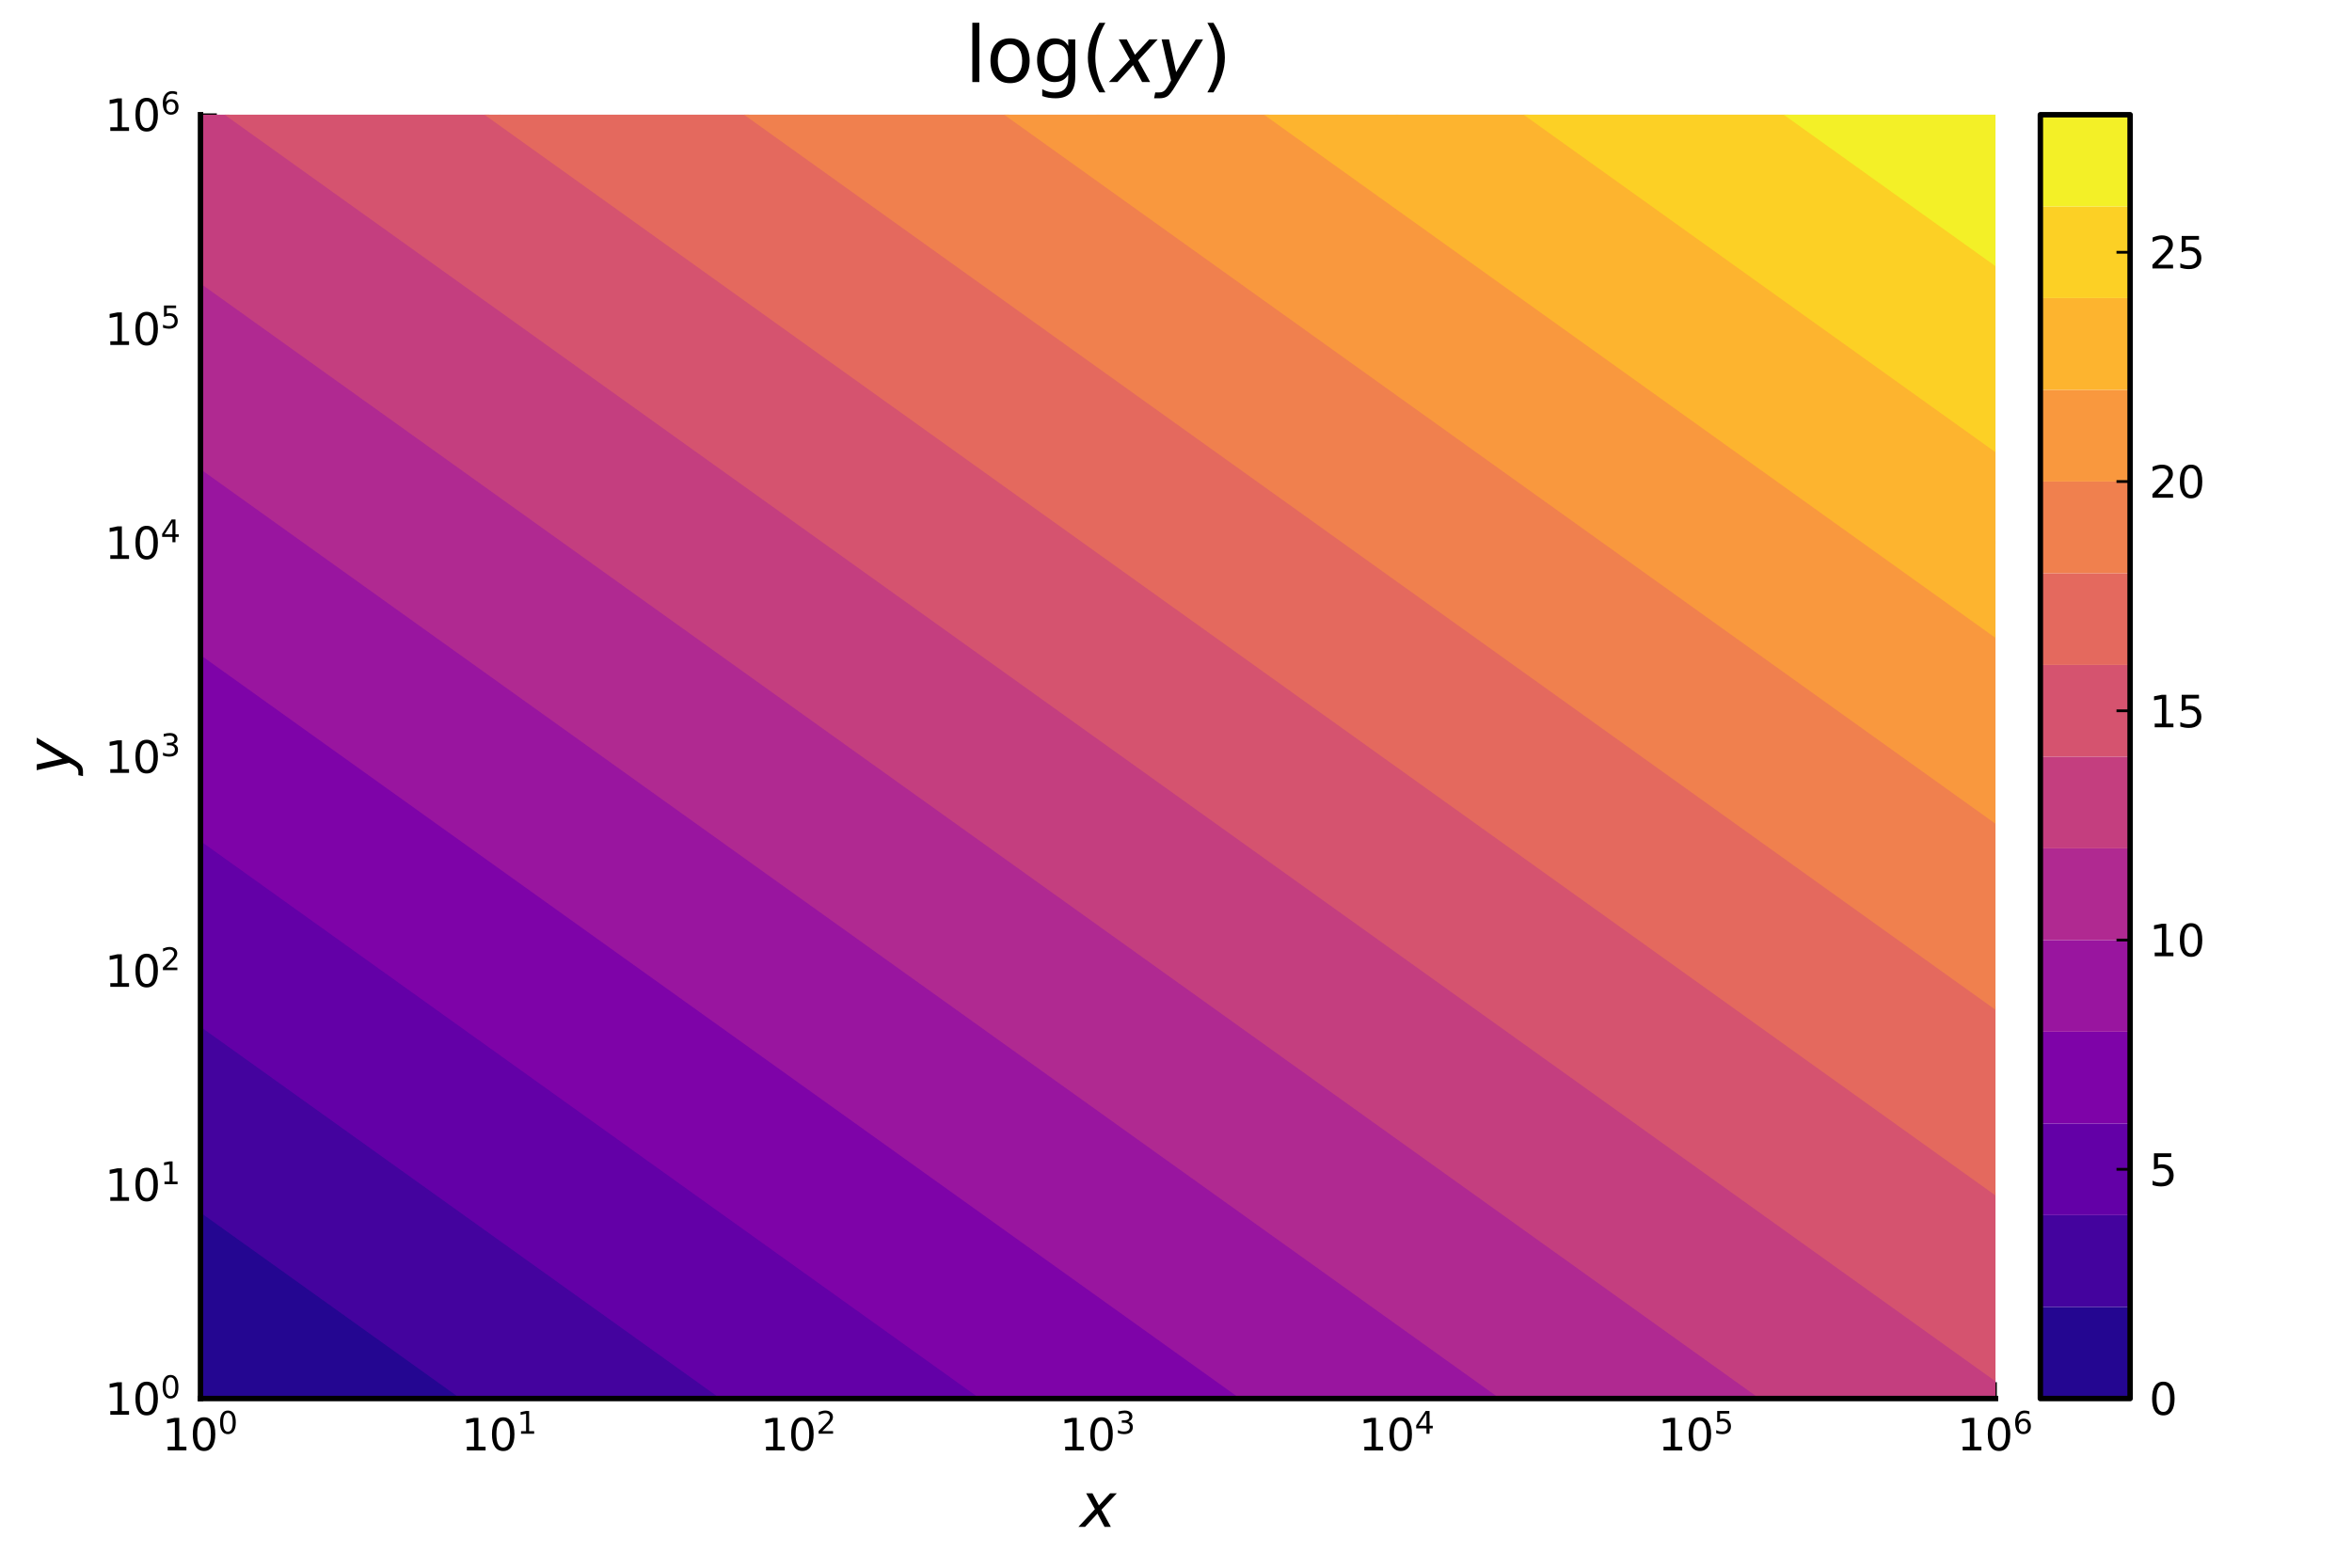
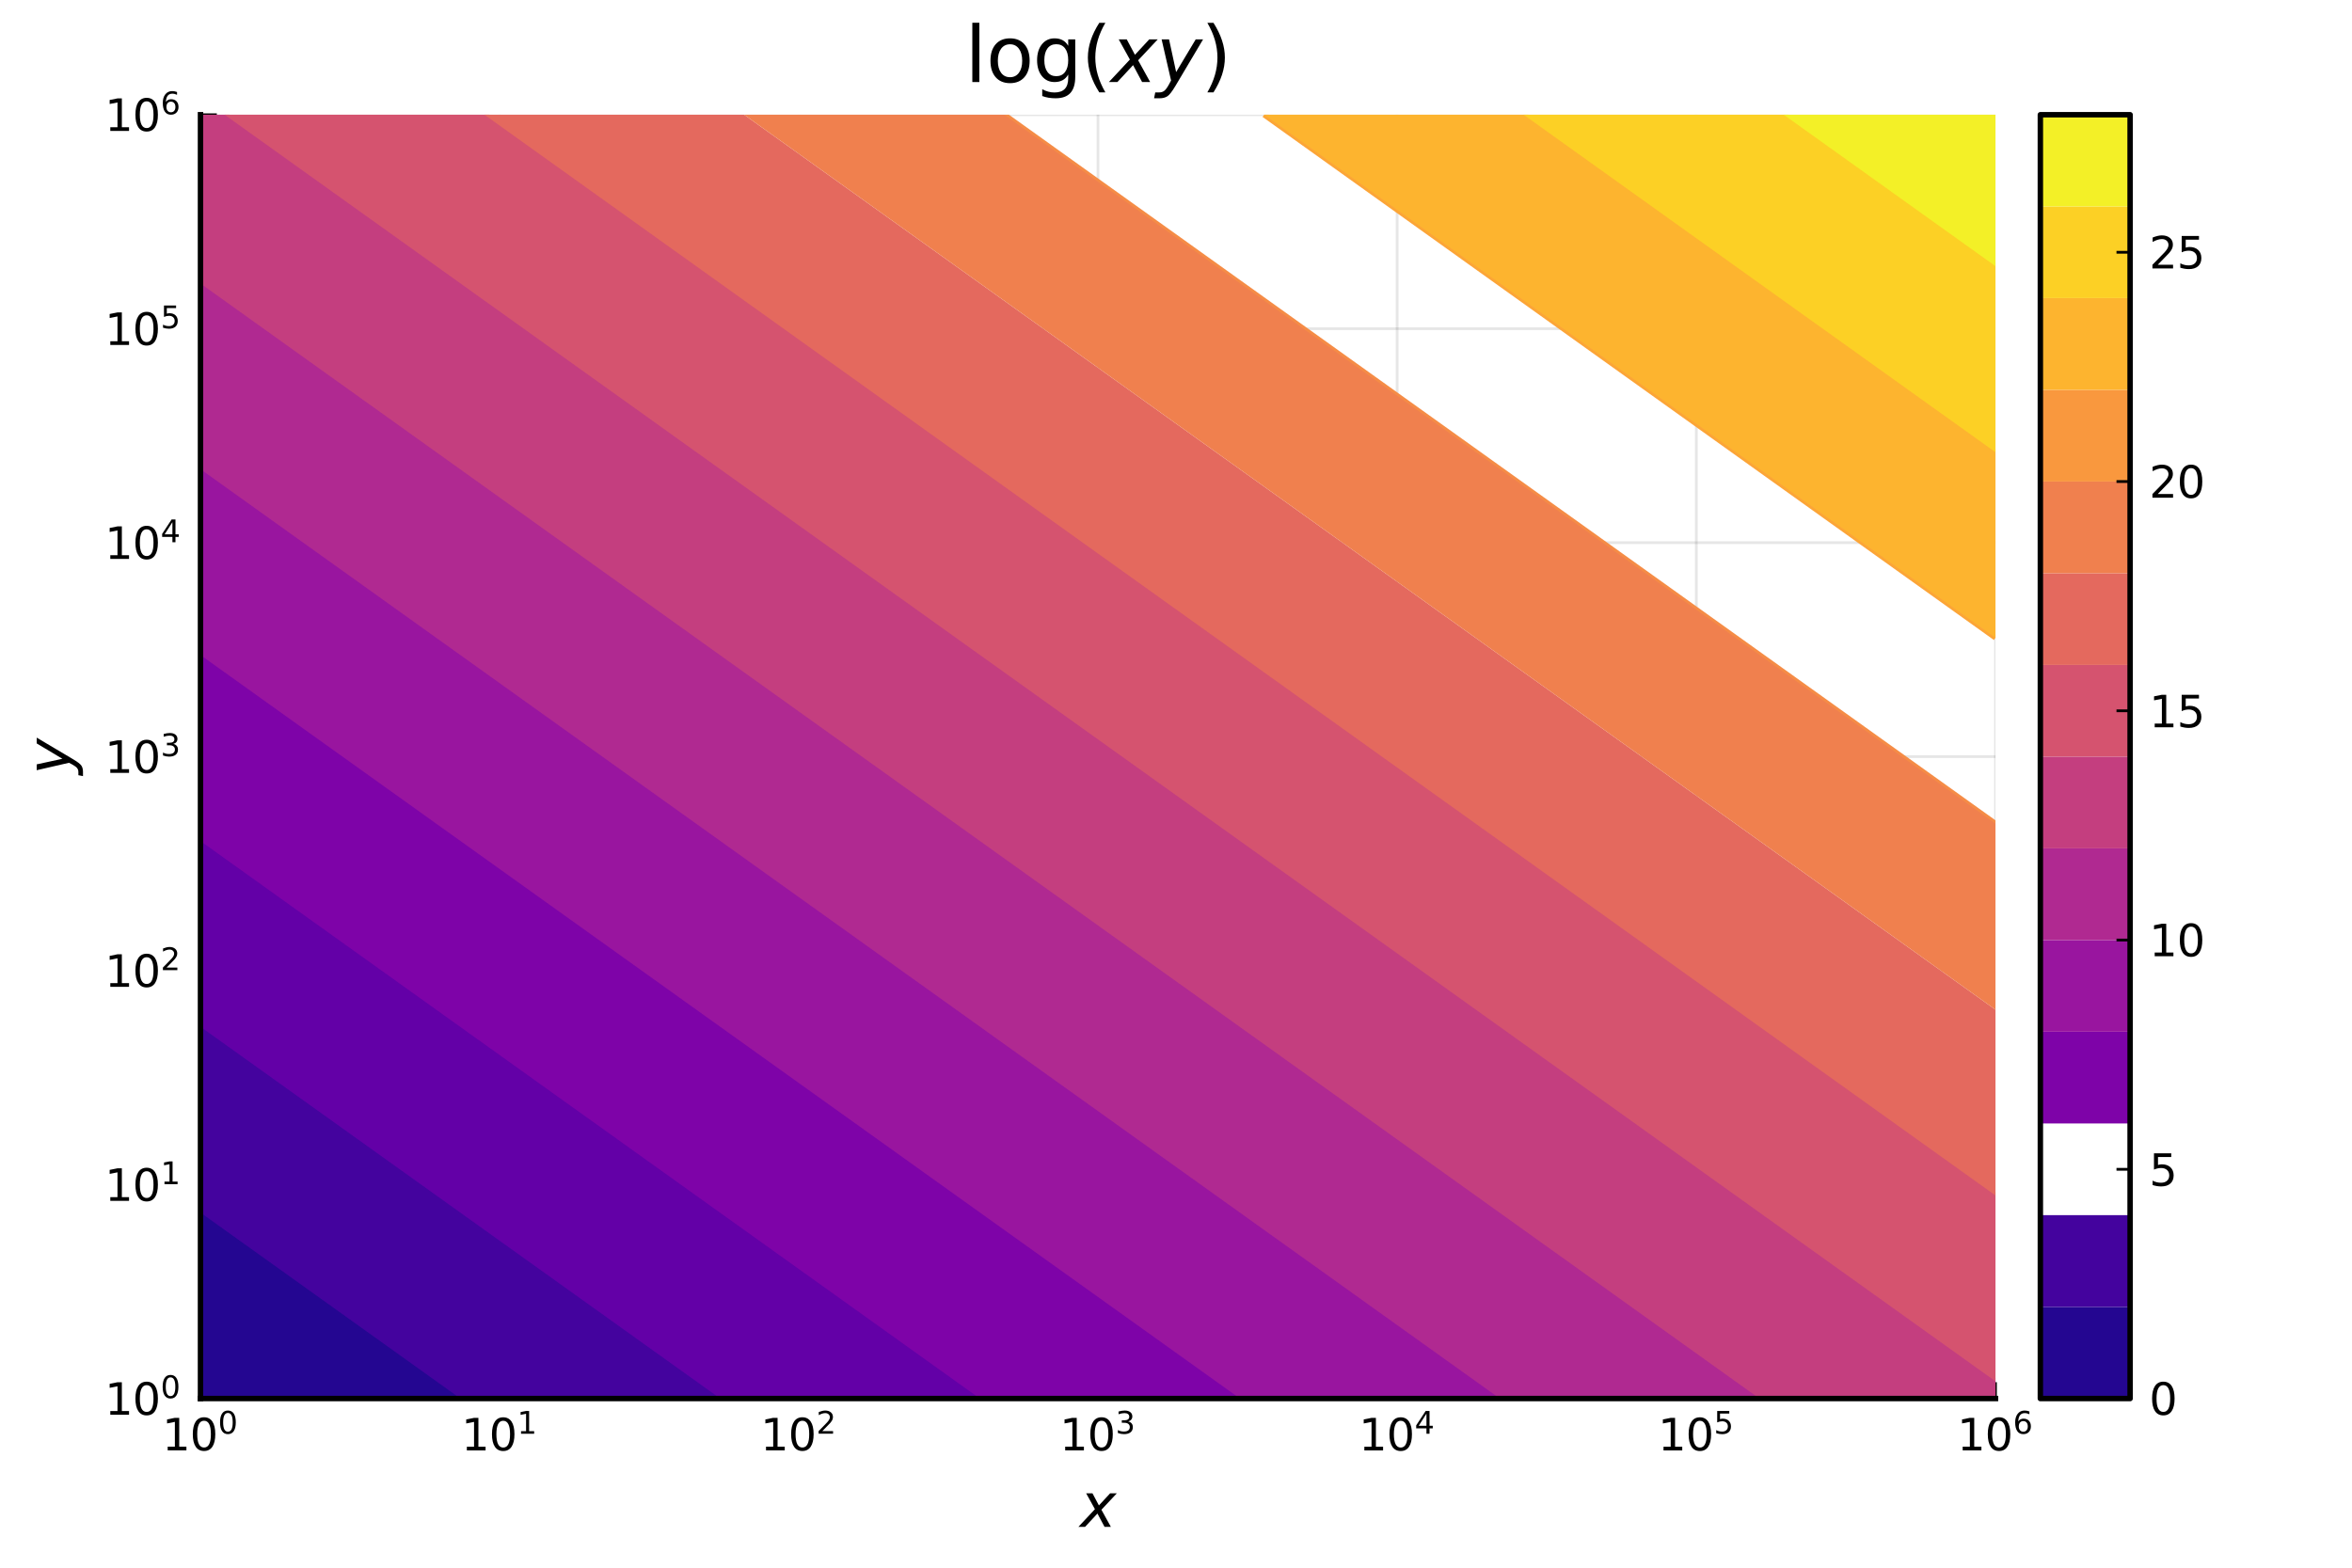
<svg xmlns="http://www.w3.org/2000/svg" xmlns:xlink="http://www.w3.org/1999/xlink" width="432pt" height="288pt" viewBox="0 0 432 288" version="1.1">
  <defs>
    <style type="text/css">*{stroke-linejoin: round; stroke-linecap: butt}</style>
  </defs>
  <g id="figure_1">
    <g id="patch_1">
      <path d="M 0 288  L 432 288  L 432 0  L 0 0  z " style="fill: #ffffff" />
    </g>
    <g id="axes_1">
      <g id="patch_2">
        <path d="M 36.824 256.929  L 366.517 256.929  L 366.517 21.075  L 36.824 21.075  z " style="fill: #ffffff" />
      </g>
      <g id="matplotlib.axis_1">
        <g id="xtick_1">
          <g id="line2d_1">
            <path d="M 36.824 256.929  L 36.824 21.075  " clip-path="url(#p976afb9638)" style="fill: none; stroke: #000000; stroke-opacity: 0.1; stroke-width: 0.5; stroke-linecap: square" />
          </g>
          <g id="line2d_2">
            <defs>
              <path id="mcca3dc7862" d="M 0 0  L 0 -3  " style="stroke: #000000; stroke-width: 0.5" />
            </defs>
            <g>
              <use xlink:href="#mcca3dc7862" x="36.824" y="256.929" style="stroke: #000000; stroke-width: 0.5" />
            </g>
          </g>
          <g id="text_1">
            <g transform="translate(29.784 266.508) scale(0.08 -0.08)">
              <defs>
                <path id="DejaVuSans-31" d="M 794 531  L 1825 531  L 1825 4091  L 703 3866  L 703 4441  L 1819 4666  L 2450 4666  L 2450 531  L 3481 531  L 3481 0  L 794 0  L 794 531  z " transform="scale(0.016)" />
                <path id="DejaVuSans-30" d="M 2034 4250  Q 1547 4250 1301 3770  Q 1056 3291 1056 2328  Q 1056 1369 1301 889  Q 1547 409 2034 409  Q 2525 409 2770 889  Q 3016 1369 3016 2328  Q 3016 3291 2770 3770  Q 2525 4250 2034 4250  z M 2034 4750  Q 2819 4750 3233 4129  Q 3647 3509 3647 2328  Q 3647 1150 3233 529  Q 2819 -91 2034 -91  Q 1250 -91 836 529  Q 422 1150 422 2328  Q 422 3509 836 4129  Q 1250 4750 2034 4750  z " transform="scale(0.016)" />
              </defs>
              <use xlink:href="#DejaVuSans-31" transform="translate(0 0.766)" />
              <use xlink:href="#DejaVuSans-30" transform="translate(63.623 0.766)" />
              <use xlink:href="#DejaVuSans-30" transform="translate(128.203 39.047) scale(0.7)" />
            </g>
          </g>
        </g>
        <g id="xtick_2">
          <g id="line2d_3">
            <path d="M 91.773 256.929  L 91.773 21.075  " clip-path="url(#p976afb9638)" style="fill: none; stroke: #000000; stroke-opacity: 0.1; stroke-width: 0.5; stroke-linecap: square" />
          </g>
          <g id="line2d_4">
            <g>
              <use xlink:href="#mcca3dc7862" x="91.773" y="256.929" style="stroke: #000000; stroke-width: 0.5" />
            </g>
          </g>
          <g id="text_2">
            <g transform="translate(84.733 266.508) scale(0.08 -0.08)">
              <use xlink:href="#DejaVuSans-31" transform="translate(0 0.684)" />
              <use xlink:href="#DejaVuSans-30" transform="translate(63.623 0.684)" />
              <use xlink:href="#DejaVuSans-31" transform="translate(128.203 38.966) scale(0.7)" />
            </g>
          </g>
        </g>
        <g id="xtick_3">
          <g id="line2d_5">
            <path d="M 146.721 256.929  L 146.721 21.075  " clip-path="url(#p976afb9638)" style="fill: none; stroke: #000000; stroke-opacity: 0.1; stroke-width: 0.5; stroke-linecap: square" />
          </g>
          <g id="line2d_6">
            <g>
              <use xlink:href="#mcca3dc7862" x="146.721" y="256.929" style="stroke: #000000; stroke-width: 0.5" />
            </g>
          </g>
          <g id="text_3">
            <g transform="translate(139.681 266.508) scale(0.08 -0.08)">
              <defs>
                <path id="DejaVuSans-32" d="M 1228 531  L 3431 531  L 3431 0  L 469 0  L 469 531  Q 828 903 1448 1529  Q 2069 2156 2228 2338  Q 2531 2678 2651 2914  Q 2772 3150 2772 3378  Q 2772 3750 2511 3984  Q 2250 4219 1831 4219  Q 1534 4219 1204 4116  Q 875 4013 500 3803  L 500 4441  Q 881 4594 1212 4672  Q 1544 4750 1819 4750  Q 2544 4750 2975 4387  Q 3406 4025 3406 3419  Q 3406 3131 3298 2873  Q 3191 2616 2906 2266  Q 2828 2175 2409 1742  Q 1991 1309 1228 531  z " transform="scale(0.016)" />
              </defs>
              <use xlink:href="#DejaVuSans-31" transform="translate(0 0.766)" />
              <use xlink:href="#DejaVuSans-30" transform="translate(63.623 0.766)" />
              <use xlink:href="#DejaVuSans-32" transform="translate(128.203 39.047) scale(0.7)" />
            </g>
          </g>
        </g>
        <g id="xtick_4">
          <g id="line2d_7">
            <path d="M 201.67 256.929  L 201.67 21.075  " clip-path="url(#p976afb9638)" style="fill: none; stroke: #000000; stroke-opacity: 0.1; stroke-width: 0.5; stroke-linecap: square" />
          </g>
          <g id="line2d_8">
            <g>
              <use xlink:href="#mcca3dc7862" x="201.67" y="256.929" style="stroke: #000000; stroke-width: 0.5" />
            </g>
          </g>
          <g id="text_4">
            <g transform="translate(194.63 266.508) scale(0.08 -0.08)">
              <defs>
                <path id="DejaVuSans-33" d="M 2597 2516  Q 3050 2419 3304 2112  Q 3559 1806 3559 1356  Q 3559 666 3084 287  Q 2609 -91 1734 -91  Q 1441 -91 1130 -33  Q 819 25 488 141  L 488 750  Q 750 597 1062 519  Q 1375 441 1716 441  Q 2309 441 2620 675  Q 2931 909 2931 1356  Q 2931 1769 2642 2001  Q 2353 2234 1838 2234  L 1294 2234  L 1294 2753  L 1863 2753  Q 2328 2753 2575 2939  Q 2822 3125 2822 3475  Q 2822 3834 2567 4026  Q 2313 4219 1838 4219  Q 1578 4219 1281 4162  Q 984 4106 628 3988  L 628 4550  Q 988 4650 1302 4700  Q 1616 4750 1894 4750  Q 2613 4750 3031 4423  Q 3450 4097 3450 3541  Q 3450 3153 3228 2886  Q 3006 2619 2597 2516  z " transform="scale(0.016)" />
              </defs>
              <use xlink:href="#DejaVuSans-31" transform="translate(0 0.766)" />
              <use xlink:href="#DejaVuSans-30" transform="translate(63.623 0.766)" />
              <use xlink:href="#DejaVuSans-33" transform="translate(128.203 39.047) scale(0.7)" />
            </g>
          </g>
        </g>
        <g id="xtick_5">
          <g id="line2d_9">
            <path d="M 256.619 256.929  L 256.619 21.075  " clip-path="url(#p976afb9638)" style="fill: none; stroke: #000000; stroke-opacity: 0.1; stroke-width: 0.5; stroke-linecap: square" />
          </g>
          <g id="line2d_10">
            <g>
              <use xlink:href="#mcca3dc7862" x="256.619" y="256.929" style="stroke: #000000; stroke-width: 0.5" />
            </g>
          </g>
          <g id="text_5">
            <g transform="translate(249.579 266.508) scale(0.08 -0.08)">
              <defs>
                <path id="DejaVuSans-34" d="M 2419 4116  L 825 1625  L 2419 1625  L 2419 4116  z M 2253 4666  L 3047 4666  L 3047 1625  L 3713 1625  L 3713 1100  L 3047 1100  L 3047 0  L 2419 0  L 2419 1100  L 313 1100  L 313 1709  L 2253 4666  z " transform="scale(0.016)" />
              </defs>
              <use xlink:href="#DejaVuSans-31" transform="translate(0 0.684)" />
              <use xlink:href="#DejaVuSans-30" transform="translate(63.623 0.684)" />
              <use xlink:href="#DejaVuSans-34" transform="translate(128.203 38.966) scale(0.7)" />
            </g>
          </g>
        </g>
        <g id="xtick_6">
          <g id="line2d_11">
            <path d="M 311.568 256.929  L 311.568 21.075  " clip-path="url(#p976afb9638)" style="fill: none; stroke: #000000; stroke-opacity: 0.1; stroke-width: 0.5; stroke-linecap: square" />
          </g>
          <g id="line2d_12">
            <g>
              <use xlink:href="#mcca3dc7862" x="311.568" y="256.929" style="stroke: #000000; stroke-width: 0.5" />
            </g>
          </g>
          <g id="text_6">
            <g transform="translate(304.528 266.508) scale(0.08 -0.08)">
              <defs>
                <path id="DejaVuSans-35" d="M 691 4666  L 3169 4666  L 3169 4134  L 1269 4134  L 1269 2991  Q 1406 3038 1543 3061  Q 1681 3084 1819 3084  Q 2600 3084 3056 2656  Q 3513 2228 3513 1497  Q 3513 744 3044 326  Q 2575 -91 1722 -91  Q 1428 -91 1123 -41  Q 819 9 494 109  L 494 744  Q 775 591 1075 516  Q 1375 441 1709 441  Q 2250 441 2565 725  Q 2881 1009 2881 1497  Q 2881 1984 2565 2268  Q 2250 2553 1709 2553  Q 1456 2553 1204 2497  Q 953 2441 691 2322  L 691 4666  z " transform="scale(0.016)" />
              </defs>
              <use xlink:href="#DejaVuSans-31" transform="translate(0 0.684)" />
              <use xlink:href="#DejaVuSans-30" transform="translate(63.623 0.684)" />
              <use xlink:href="#DejaVuSans-35" transform="translate(128.203 38.966) scale(0.7)" />
            </g>
          </g>
        </g>
        <g id="xtick_7">
          <g id="line2d_13">
            <path d="M 366.517 256.929  L 366.517 21.075  " clip-path="url(#p976afb9638)" style="fill: none; stroke: #000000; stroke-opacity: 0.1; stroke-width: 0.5; stroke-linecap: square" />
          </g>
          <g id="line2d_14">
            <g>
              <use xlink:href="#mcca3dc7862" x="366.517" y="256.929" style="stroke: #000000; stroke-width: 0.5" />
            </g>
          </g>
          <g id="text_7">
            <g transform="translate(359.477 266.508) scale(0.08 -0.08)">
              <defs>
                <path id="DejaVuSans-36" d="M 2113 2584  Q 1688 2584 1439 2293  Q 1191 2003 1191 1497  Q 1191 994 1439 701  Q 1688 409 2113 409  Q 2538 409 2786 701  Q 3034 994 3034 1497  Q 3034 2003 2786 2293  Q 2538 2584 2113 2584  z M 3366 4563  L 3366 3988  Q 3128 4100 2886 4159  Q 2644 4219 2406 4219  Q 1781 4219 1451 3797  Q 1122 3375 1075 2522  Q 1259 2794 1537 2939  Q 1816 3084 2150 3084  Q 2853 3084 3261 2657  Q 3669 2231 3669 1497  Q 3669 778 3244 343  Q 2819 -91 2113 -91  Q 1303 -91 875 529  Q 447 1150 447 2328  Q 447 3434 972 4092  Q 1497 4750 2381 4750  Q 2619 4750 2861 4703  Q 3103 4656 3366 4563  z " transform="scale(0.016)" />
              </defs>
              <use xlink:href="#DejaVuSans-31" transform="translate(0 0.766)" />
              <use xlink:href="#DejaVuSans-30" transform="translate(63.623 0.766)" />
              <use xlink:href="#DejaVuSans-36" transform="translate(128.203 39.047) scale(0.7)" />
            </g>
          </g>
        </g>
        <g id="text_8">
          <g transform="translate(198.37 280.53) scale(0.11 -0.11)">
            <defs>
              <path id="DejaVuSans-Oblique-78" d="M 3841 3500  L 2234 1784  L 3219 0  L 2559 0  L 1819 1388  L 531 0  L -166 0  L 1556 1844  L 641 3500  L 1300 3500  L 1972 2234  L 3144 3500  L 3841 3500  z " transform="scale(0.016)" />
            </defs>
            <use xlink:href="#DejaVuSans-Oblique-78" transform="translate(0 0.312)" />
          </g>
        </g>
      </g>
      <g id="matplotlib.axis_2">
        <g id="ytick_1">
          <g id="line2d_15">
            <path d="M 36.824 256.929  L 366.517 256.929  " clip-path="url(#p976afb9638)" style="fill: none; stroke: #000000; stroke-opacity: 0.1; stroke-width: 0.5; stroke-linecap: square" />
          </g>
          <g id="line2d_16">
            <defs>
              <path id="m2f902d2680" d="M 0 0  L 3 0  " style="stroke: #000000; stroke-width: 0.5" />
            </defs>
            <g>
              <use xlink:href="#m2f902d2680" x="36.824" y="256.929" style="stroke: #000000; stroke-width: 0.5" />
            </g>
          </g>
          <g id="text_9">
            <g transform="translate(19.244 259.969) scale(0.08 -0.08)">
              <use xlink:href="#DejaVuSans-31" transform="translate(0 0.766)" />
              <use xlink:href="#DejaVuSans-30" transform="translate(63.623 0.766)" />
              <use xlink:href="#DejaVuSans-30" transform="translate(128.203 39.047) scale(0.7)" />
            </g>
          </g>
        </g>
        <g id="ytick_2">
          <g id="line2d_17">
            <path d="M 36.824 217.62  L 366.517 217.62  " clip-path="url(#p976afb9638)" style="fill: none; stroke: #000000; stroke-opacity: 0.1; stroke-width: 0.5; stroke-linecap: square" />
          </g>
          <g id="line2d_18">
            <g>
              <use xlink:href="#m2f902d2680" x="36.824" y="217.62" style="stroke: #000000; stroke-width: 0.5" />
            </g>
          </g>
          <g id="text_10">
            <g transform="translate(19.244 220.66) scale(0.08 -0.08)">
              <use xlink:href="#DejaVuSans-31" transform="translate(0 0.684)" />
              <use xlink:href="#DejaVuSans-30" transform="translate(63.623 0.684)" />
              <use xlink:href="#DejaVuSans-31" transform="translate(128.203 38.966) scale(0.7)" />
            </g>
          </g>
        </g>
        <g id="ytick_3">
          <g id="line2d_19">
            <path d="M 36.824 178.311  L 366.517 178.311  " clip-path="url(#p976afb9638)" style="fill: none; stroke: #000000; stroke-opacity: 0.1; stroke-width: 0.5; stroke-linecap: square" />
          </g>
          <g id="line2d_20">
            <g>
              <use xlink:href="#m2f902d2680" x="36.824" y="178.311" style="stroke: #000000; stroke-width: 0.5" />
            </g>
          </g>
          <g id="text_11">
            <g transform="translate(19.244 181.35) scale(0.08 -0.08)">
              <use xlink:href="#DejaVuSans-31" transform="translate(0 0.766)" />
              <use xlink:href="#DejaVuSans-30" transform="translate(63.623 0.766)" />
              <use xlink:href="#DejaVuSans-32" transform="translate(128.203 39.047) scale(0.7)" />
            </g>
          </g>
        </g>
        <g id="ytick_4">
          <g id="line2d_21">
            <path d="M 36.824 139.002  L 366.517 139.002  " clip-path="url(#p976afb9638)" style="fill: none; stroke: #000000; stroke-opacity: 0.1; stroke-width: 0.5; stroke-linecap: square" />
          </g>
          <g id="line2d_22">
            <g>
              <use xlink:href="#m2f902d2680" x="36.824" y="139.002" style="stroke: #000000; stroke-width: 0.5" />
            </g>
          </g>
          <g id="text_12">
            <g transform="translate(19.244 142.041) scale(0.08 -0.08)">
              <use xlink:href="#DejaVuSans-31" transform="translate(0 0.766)" />
              <use xlink:href="#DejaVuSans-30" transform="translate(63.623 0.766)" />
              <use xlink:href="#DejaVuSans-33" transform="translate(128.203 39.047) scale(0.7)" />
            </g>
          </g>
        </g>
        <g id="ytick_5">
          <g id="line2d_23">
            <path d="M 36.824 99.693  L 366.517 99.693  " clip-path="url(#p976afb9638)" style="fill: none; stroke: #000000; stroke-opacity: 0.1; stroke-width: 0.5; stroke-linecap: square" />
          </g>
          <g id="line2d_24">
            <g>
              <use xlink:href="#m2f902d2680" x="36.824" y="99.693" style="stroke: #000000; stroke-width: 0.5" />
            </g>
          </g>
          <g id="text_13">
            <g transform="translate(19.244 102.732) scale(0.08 -0.08)">
              <use xlink:href="#DejaVuSans-31" transform="translate(0 0.684)" />
              <use xlink:href="#DejaVuSans-30" transform="translate(63.623 0.684)" />
              <use xlink:href="#DejaVuSans-34" transform="translate(128.203 38.966) scale(0.7)" />
            </g>
          </g>
        </g>
        <g id="ytick_6">
          <g id="line2d_25">
            <path d="M 36.824 60.384  L 366.517 60.384  " clip-path="url(#p976afb9638)" style="fill: none; stroke: #000000; stroke-opacity: 0.1; stroke-width: 0.5; stroke-linecap: square" />
          </g>
          <g id="line2d_26">
            <g>
              <use xlink:href="#m2f902d2680" x="36.824" y="60.384" style="stroke: #000000; stroke-width: 0.5" />
            </g>
          </g>
          <g id="text_14">
            <g transform="translate(19.244 63.423) scale(0.08 -0.08)">
              <use xlink:href="#DejaVuSans-31" transform="translate(0 0.684)" />
              <use xlink:href="#DejaVuSans-30" transform="translate(63.623 0.684)" />
              <use xlink:href="#DejaVuSans-35" transform="translate(128.203 38.966) scale(0.7)" />
            </g>
          </g>
        </g>
        <g id="ytick_7">
          <g id="line2d_27">
            <path d="M 36.824 21.075  L 366.517 21.075  " clip-path="url(#p976afb9638)" style="fill: none; stroke: #000000; stroke-opacity: 0.1; stroke-width: 0.5; stroke-linecap: square" />
          </g>
          <g id="line2d_28">
            <g>
              <use xlink:href="#m2f902d2680" x="36.824" y="21.075" style="stroke: #000000; stroke-width: 0.5" />
            </g>
          </g>
          <g id="text_15">
            <g transform="translate(19.244 24.114) scale(0.08 -0.08)">
              <use xlink:href="#DejaVuSans-31" transform="translate(0 0.766)" />
              <use xlink:href="#DejaVuSans-30" transform="translate(63.623 0.766)" />
              <use xlink:href="#DejaVuSans-36" transform="translate(128.203 39.047) scale(0.7)" />
            </g>
          </g>
        </g>
        <g id="text_16">
          <g transform="translate(12.934 142.302) rotate(-90) scale(0.11 -0.11)">
            <defs>
              <path id="DejaVuSans-Oblique-79" d="M 1588 -325  Q 1188 -997 936 -1164  Q 684 -1331 294 -1331  L -159 -1331  L -63 -850  L 269 -850  Q 509 -850 678 -719  Q 847 -588 1056 -206  L 1234 128  L 459 3500  L 1069 3500  L 1650 819  L 3256 3500  L 3859 3500  L 1588 -325  z " transform="scale(0.016)" />
            </defs>
            <use xlink:href="#DejaVuSans-Oblique-79" transform="translate(0 0.312)" />
          </g>
        </g>
      </g>
      <g id="QuadContourSet_1">
        <path d="M 36.824 256.929  L 36.824 256.929  z " clip-path="url(#p976afb9638)" style="fill: none; stroke: #0d0887" />
        <path d="M 36.824 222.748  L 37.981 223.576  L 40.154 225.131  L 41.311 225.959  L 43.484 227.513  L 44.641 228.341  L 46.815 229.896  L 47.972 230.723  L 50.145 232.278  L 51.302 233.106  L 53.475 234.66  L 54.632 235.488  L 56.805 237.043  L 57.962 237.87  L 60.135 239.425  L 61.292 240.253  L 63.466 241.807  L 64.623 242.635  L 66.796 244.19  L 67.953 245.018  L 70.126 246.572  L 71.283 247.4  L 73.456 248.955  L 74.613 249.782  L 76.787 251.337  L 77.944 252.165  L 80.117 253.719  L 81.274 254.547  L 83.447 256.102  L 84.604 256.929  " clip-path="url(#p976afb9638)" style="fill: none; stroke: #350498" />
        <path d="M 36.824 188.606  L 39.084 190.223  L 40.154 190.988  L 42.415 192.605  L 43.484 193.371  L 45.745 194.988  L 46.815 195.753  L 49.075 197.37  L 50.145 198.135  L 52.405 199.752  L 53.475 200.518  L 55.735 202.135  L 56.805 202.9  L 59.066 204.517  L 60.135 205.282  L 62.396 206.9  L 63.466 207.665  L 65.726 209.282  L 66.796 210.047  L 69.056 211.664  L 70.126 212.43  L 72.387 214.047  L 73.456 214.812  L 75.717 216.429  L 76.787 217.194  L 79.047 218.811  L 80.117 219.577  L 82.377 221.194  L 83.447 221.959  L 85.708 223.576  L 86.777 224.341  L 89.038 225.959  L 90.108 226.724  L 92.368 228.341  L 93.438 229.106  L 95.698 230.723  L 96.768 231.489  L 99.028 233.106  L 100.098 233.871  L 102.359 235.488  L 103.428 236.253  L 105.689 237.87  L 106.759 238.636  L 109.019 240.253  L 110.089 241.018  L 112.349 242.635  L 113.419 243.4  L 115.68 245.018  L 116.749 245.783  L 119.01 247.4  L 120.08 248.165  L 122.34 249.782  L 123.41 250.548  L 125.67 252.165  L 126.74 252.93  L 129.001 254.547  L 130.07 255.312  L 132.331 256.929  " clip-path="url(#p976afb9638)" style="fill: none; stroke: #5502a4" />
        <path d="M 36.824 154.498  L 40.139 156.87  L 40.154 156.881  L 43.469 159.252  L 43.484 159.263  L 46.8 161.635  L 46.815 161.645  L 50.13 164.017  L 50.145 164.028  L 53.46 166.399  L 53.475 166.41  L 56.79 168.782  L 56.805 168.792  L 60.12 171.164  L 60.135 171.175  L 63.451 173.546  L 63.466 173.557  L 66.781 175.929  L 66.796 175.94  L 70.111 178.311  L 70.126 178.322  L 73.441 180.693  L 73.456 180.704  L 76.772 183.076  L 76.787 183.087  L 80.102 185.458  L 80.117 185.469  L 83.432 187.841  L 83.447 187.851  L 86.762 190.223  L 86.777 190.234  L 90.092 192.605  L 90.108 192.616  L 93.423 194.988  L 93.438 194.998  L 96.753 197.37  L 96.768 197.381  L 100.083 199.752  L 100.098 199.763  L 103.413 202.135  L 103.428 202.146  L 106.744 204.517  L 106.759 204.528  L 110.074 206.9  L 110.089 206.91  L 113.404 209.282  L 113.419 209.293  L 116.734 211.664  L 116.749 211.675  L 120.065 214.047  L 120.08 214.057  L 123.395 216.429  L 123.41 216.44  L 126.725 218.811  L 126.74 218.822  L 130.055 221.194  L 130.07 221.205  L 133.385 223.576  L 133.401 223.587  L 136.716 225.959  L 136.731 225.969  L 140.046 228.341  L 140.061 228.352  L 143.376 230.723  L 143.391 230.734  L 146.706 233.106  L 146.721 233.116  L 150.037 235.488  L 150.052 235.499  L 153.367 237.87  L 153.382 237.881  L 156.697 240.253  L 156.712 240.264  L 160.027 242.635  L 160.042 242.646  L 163.358 245.018  L 163.373 245.028  L 166.688 247.4  L 166.703 247.411  L 170.018 249.782  L 170.033 249.793  L 173.348 252.165  L 173.363 252.175  L 176.678 254.547  L 176.694 254.558  L 180.009 256.929  " clip-path="url(#p976afb9638)" style="fill: none; stroke: #7100a8" />
        <path d="M 36.824 120.318  L 37.964 121.134  L 40.154 122.701  L 41.295 123.517  L 43.484 125.083  L 44.625 125.899  L 46.815 127.465  L 47.955 128.281  L 50.145 129.848  L 51.285 130.664  L 53.475 132.23  L 54.616 133.046  L 56.805 134.613  L 57.946 135.428  L 60.135 136.995  L 61.276 137.811  L 63.466 139.377  L 64.606 140.193  L 66.796 141.76  L 67.936 142.576  L 70.126 144.142  L 71.267 144.958  L 73.456 146.524  L 74.597 147.34  L 76.787 148.907  L 77.927 149.723  L 80.117 151.289  L 81.257 152.105  L 83.447 153.672  L 84.588 154.487  L 86.777 156.054  L 87.918 156.87  L 90.108 158.436  L 91.248 159.252  L 93.438 160.819  L 94.578 161.635  L 96.768 163.201  L 97.908 164.017  L 100.098 165.583  L 101.239 166.399  L 103.428 167.966  L 104.569 168.782  L 106.759 170.348  L 107.899 171.164  L 110.089 172.731  L 111.229 173.546  L 113.419 175.113  L 114.56 175.929  L 116.749 177.495  L 117.89 178.311  L 120.08 179.878  L 121.22 180.693  L 123.41 182.26  L 124.55 183.076  L 126.74 184.642  L 127.881 185.458  L 130.07 187.025  L 131.211 187.841  L 133.401 189.407  L 134.541 190.223  L 136.731 191.789  L 137.871 192.605  L 140.061 194.172  L 141.201 194.988  L 143.391 196.554  L 144.532 197.37  L 146.721 198.937  L 147.862 199.752  L 150.052 201.319  L 151.192 202.135  L 153.382 203.701  L 154.522 204.517  L 156.712 206.084  L 157.853 206.9  L 160.042 208.466  L 161.183 209.282  L 163.373 210.848  L 164.513 211.664  L 166.703 213.231  L 167.843 214.047  L 170.033 215.613  L 171.174 216.429  L 173.363 217.996  L 174.504 218.811  L 176.694 220.378  L 177.834 221.194  L 180.024 222.76  L 181.164 223.576  L 183.354 225.143  L 184.494 225.959  L 186.684 227.525  L 187.825 228.341  L 190.014 229.907  L 191.155 230.723  L 193.345 232.29  L 194.485 233.106  L 196.675 234.672  L 197.815 235.488  L 200.005 237.055  L 201.146 237.87  L 203.335 239.437  L 204.476 240.253  L 206.666 241.819  L 207.806 242.635  L 209.996 244.202  L 211.136 245.018  L 213.326 246.584  L 214.467 247.4  L 216.656 248.966  L 217.797 249.782  L 219.986 251.349  L 221.127 252.165  L 223.317 253.731  L 224.457 254.547  L 226.647 256.113  L 227.787 256.929  " clip-path="url(#p976afb9638)" style="fill: none; stroke: #8d0ba5" />
        <path d="M 36.824 86.175  L 275.515 256.929  L 275.515 256.929  " clip-path="url(#p976afb9638)" style="fill: none; stroke: #a51f99" />
        <path d="M 36.824 52.067  L 323.193 256.929  L 323.193 256.929  " clip-path="url(#p976afb9638)" style="fill: none; stroke: #bb3488" />
        <path d="M 41.278 21.075  L 366.517 253.743  L 366.517 253.743  " clip-path="url(#p976afb9638)" style="fill: none; stroke: #cc4977" />
        <path d="M 89.006 21.075  L 366.517 219.599  L 366.517 219.599  " clip-path="url(#p976afb9638)" style="fill: none; stroke: #dd5e66" />
-         <path d="M 136.686 21.075  L 366.517 185.491  L 366.517 185.491  " clip-path="url(#p976afb9638)" style="fill: none; stroke: #ea7457" />
        <path d="M 184.461 21.075  L 186.684 22.665  L 187.792 23.457  L 190.014 25.047  L 191.122 25.839  L 193.345 27.43  L 194.452 28.222  L 196.675 29.812  L 197.782 30.604  L 200.005 32.194  L 201.113 32.986  L 203.335 34.577  L 204.443 35.369  L 206.666 36.959  L 207.773 37.751  L 209.996 39.341  L 211.103 40.134  L 213.326 41.724  L 214.433 42.516  L 216.656 44.106  L 217.764 44.898  L 219.986 46.488  L 221.094 47.281  L 223.317 48.871  L 224.424 49.663  L 226.647 51.253  L 227.754 52.045  L 229.977 53.636  L 231.085 54.428  L 233.307 56.018  L 234.415 56.81  L 236.638 58.4  L 237.745 59.193  L 239.968 60.783  L 241.075 61.575  L 243.298 63.165  L 244.406 63.957  L 246.628 65.547  L 247.736 66.34  L 249.959 67.93  L 251.066 68.722  L 253.289 70.312  L 254.396 71.104  L 256.619 72.695  L 257.726 73.487  L 259.949 75.077  L 261.057 75.869  L 263.279 77.459  L 264.387 78.252  L 266.61 79.842  L 267.717 80.634  L 269.94 82.224  L 271.047 83.016  L 273.27 84.606  L 274.378 85.399  L 276.6 86.989  L 277.708 87.781  L 279.931 89.371  L 281.038 90.163  L 283.261 91.754  L 284.368 92.546  L 286.591 94.136  L 287.699 94.928  L 289.921 96.518  L 291.029 97.311  L 293.252 98.901  L 294.359 99.693  L 296.582 101.283  L 297.689 102.075  L 299.912 103.665  L 301.019 104.458  L 303.242 106.048  L 304.35 106.84  L 306.572 108.43  L 307.68 109.222  L 309.903 110.813  L 311.01 111.605  L 313.233 113.195  L 314.34 113.987  L 316.563 115.577  L 317.671 116.369  L 319.893 117.96  L 321.001 118.752  L 323.224 120.342  L 324.331 121.134  L 326.554 122.724  L 327.661 123.517  L 329.884 125.107  L 330.991 125.899  L 333.214 127.489  L 334.322 128.281  L 336.545 129.871  L 337.652 130.664  L 339.875 132.254  L 340.982 133.046  L 343.205 134.636  L 344.312 135.428  L 346.535 137.019  L 347.643 137.811  L 349.865 139.401  L 350.973 140.193  L 353.196 141.783  L 354.303 142.576  L 356.526 144.166  L 357.633 144.958  L 359.856 146.548  L 360.964 147.34  L 363.186 148.93  L 364.294 149.723  L 366.517 151.313  " clip-path="url(#p976afb9638)" style="fill: none; stroke: #f58c46" />
        <path d="M 232.19 21.075  L 233.307 21.874  L 235.521 23.457  L 236.638 24.256  L 238.851 25.839  L 239.968 26.639  L 242.181 28.222  L 243.298 29.021  L 245.511 30.604  L 246.628 31.403  L 248.841 32.986  L 249.959 33.786  L 252.172 35.369  L 253.289 36.168  L 255.502 37.751  L 256.619 38.55  L 258.832 40.134  L 259.949 40.933  L 262.162 42.516  L 263.279 43.315  L 265.493 44.898  L 266.61 45.697  L 268.823 47.281  L 269.94 48.08  L 272.153 49.663  L 273.27 50.462  L 275.483 52.045  L 276.6 52.845  L 278.814 54.428  L 279.931 55.227  L 282.144 56.81  L 283.261 57.609  L 285.474 59.193  L 286.591 59.992  L 288.804 61.575  L 289.921 62.374  L 292.134 63.957  L 293.252 64.756  L 295.465 66.34  L 296.582 67.139  L 298.795 68.722  L 299.912 69.521  L 302.125 71.104  L 303.242 71.904  L 305.455 73.487  L 306.572 74.286  L 308.786 75.869  L 309.903 76.668  L 312.116 78.252  L 313.233 79.051  L 315.446 80.634  L 316.563 81.433  L 318.776 83.016  L 319.893 83.815  L 322.107 85.399  L 323.224 86.198  L 325.437 87.781  L 326.554 88.58  L 328.767 90.163  L 329.884 90.963  L 332.097 92.546  L 333.214 93.345  L 335.427 94.928  L 336.545 95.727  L 338.758 97.311  L 339.875 98.11  L 342.088 99.693  L 343.205 100.492  L 345.418 102.075  L 346.535 102.874  L 348.748 104.458  L 349.865 105.257  L 352.079 106.84  L 353.196 107.639  L 355.409 109.222  L 356.526 110.021  L 358.739 111.605  L 359.856 112.404  L 362.069 113.987  L 363.186 114.786  L 365.399 116.369  L 366.517 117.169  " clip-path="url(#p976afb9638)" style="fill: none; stroke: #fca537" />
        <path d="M 279.87 21.075  L 279.931 21.118  L 283.201 23.457  L 283.261 23.5  L 286.531 25.839  L 286.591 25.883  L 289.861 28.222  L 289.921 28.265  L 293.191 30.604  L 293.252 30.647  L 296.521 32.986  L 296.582 33.03  L 299.852 35.369  L 299.912 35.412  L 303.182 37.751  L 303.242 37.794  L 306.512 40.134  L 306.572 40.177  L 309.842 42.516  L 309.903 42.559  L 313.173 44.898  L 313.233 44.942  L 316.503 47.281  L 316.563 47.324  L 319.833 49.663  L 319.893 49.706  L 323.163 52.045  L 323.224 52.089  L 326.493 54.428  L 326.554 54.471  L 329.824 56.81  L 329.884 56.853  L 333.154 59.193  L 333.214 59.236  L 336.484 61.575  L 336.545 61.618  L 339.814 63.957  L 339.875 64  L 343.145 66.34  L 343.205 66.383  L 346.475 68.722  L 346.535 68.765  L 349.805 71.104  L 349.865 71.148  L 353.135 73.487  L 353.196 73.53  L 356.466 75.869  L 356.526 75.912  L 359.796 78.252  L 359.856 78.295  L 363.126 80.634  L 363.186 80.677  L 366.456 83.016  L 366.517 83.059  " clip-path="url(#p976afb9638)" style="fill: none; stroke: #fdc229" />
        <path d="M 327.645 21.075  L 329.884 22.677  L 330.975 23.457  L 333.214 25.059  L 334.305 25.839  L 336.545 27.441  L 337.635 28.222  L 339.875 29.824  L 340.966 30.604  L 343.205 32.206  L 344.296 32.986  L 346.535 34.588  L 347.626 35.369  L 349.865 36.971  L 350.956 37.751  L 353.196 39.353  L 354.287 40.134  L 356.526 41.736  L 357.617 42.516  L 359.856 44.118  L 360.947 44.898  L 363.186 46.5  L 364.277 47.281  L 366.517 48.883  " clip-path="url(#p976afb9638)" style="fill: none; stroke: #f8df25" />
        <path clip-path="url(#p976afb9638)" style="fill: none; stroke: #f0f921" />
      </g>
      <g id="QuadContourSet_2">
        <path d="M 40.154 256.929  L 43.484 256.929  L 46.815 256.929  L 50.145 256.929  L 53.475 256.929  L 56.805 256.929  L 60.135 256.929  L 63.466 256.929  L 66.796 256.929  L 70.126 256.929  L 73.456 256.929  L 76.787 256.929  L 80.117 256.929  L 83.447 256.929  L 84.604 256.929  L 83.447 256.102  L 81.274 254.547  L 80.117 253.719  L 77.944 252.165  L 76.787 251.337  L 74.613 249.782  L 73.456 248.955  L 71.283 247.4  L 70.126 246.572  L 67.953 245.018  L 66.796 244.19  L 64.623 242.635  L 63.466 241.807  L 61.292 240.253  L 60.135 239.425  L 57.962 237.87  L 56.805 237.043  L 54.632 235.488  L 53.475 234.66  L 51.302 233.106  L 50.145 232.278  L 47.972 230.723  L 46.815 229.896  L 44.641 228.341  L 43.484 227.513  L 41.311 225.959  L 40.154 225.131  L 37.981 223.576  L 36.824 222.748  L 36.824 223.576  L 36.824 225.959  L 36.824 228.341  L 36.824 230.723  L 36.824 233.106  L 36.824 235.488  L 36.824 237.87  L 36.824 240.253  L 36.824 242.635  L 36.824 245.018  L 36.824 247.4  L 36.824 249.782  L 36.824 252.165  L 36.824 254.547  L 36.824 256.929  z " clip-path="url(#p976afb9638)" style="fill: #240691" />
        <path d="M 83.447 256.102  L 84.604 256.929  L 86.777 256.929  L 90.108 256.929  L 93.438 256.929  L 96.768 256.929  L 100.098 256.929  L 103.428 256.929  L 106.759 256.929  L 110.089 256.929  L 113.419 256.929  L 116.749 256.929  L 120.08 256.929  L 123.41 256.929  L 126.74 256.929  L 130.07 256.929  L 132.331 256.929  L 130.07 255.312  L 129.001 254.547  L 126.74 252.93  L 125.67 252.165  L 123.41 250.548  L 122.34 249.782  L 120.08 248.165  L 119.01 247.4  L 116.749 245.783  L 115.68 245.018  L 113.419 243.4  L 112.349 242.635  L 110.089 241.018  L 109.019 240.253  L 106.759 238.636  L 105.689 237.87  L 103.428 236.253  L 102.359 235.488  L 100.098 233.871  L 99.028 233.106  L 96.768 231.489  L 95.698 230.723  L 93.438 229.106  L 92.368 228.341  L 90.108 226.724  L 89.038 225.959  L 86.777 224.341  L 85.708 223.576  L 83.447 221.959  L 82.377 221.194  L 80.117 219.577  L 79.047 218.811  L 76.787 217.194  L 75.717 216.429  L 73.456 214.812  L 72.387 214.047  L 70.126 212.43  L 69.056 211.664  L 66.796 210.047  L 65.726 209.282  L 63.466 207.665  L 62.396 206.9  L 60.135 205.282  L 59.066 204.517  L 56.805 202.9  L 55.735 202.135  L 53.475 200.518  L 52.405 199.752  L 50.145 198.135  L 49.075 197.37  L 46.815 195.753  L 45.745 194.988  L 43.484 193.371  L 42.415 192.605  L 40.154 190.988  L 39.084 190.223  L 36.824 188.606  L 36.824 190.223  L 36.824 192.605  L 36.824 194.988  L 36.824 197.37  L 36.824 199.752  L 36.824 202.135  L 36.824 204.517  L 36.824 206.9  L 36.824 209.282  L 36.824 211.664  L 36.824 214.047  L 36.824 216.429  L 36.824 218.811  L 36.824 221.194  L 36.824 222.748  L 37.981 223.576  L 40.154 225.131  L 41.311 225.959  L 43.484 227.513  L 44.641 228.341  L 46.815 229.896  L 47.972 230.723  L 50.145 232.278  L 51.302 233.106  L 53.475 234.66  L 54.632 235.488  L 56.805 237.043  L 57.962 237.87  L 60.135 239.425  L 61.292 240.253  L 63.466 241.807  L 64.623 242.635  L 66.796 244.19  L 67.953 245.018  L 70.126 246.572  L 71.283 247.4  L 73.456 248.955  L 74.613 249.782  L 76.787 251.337  L 77.944 252.165  L 80.117 253.719  L 81.274 254.547  z " clip-path="url(#p976afb9638)" style="fill: #44039e" />
        <path d="M 130.07 255.312  L 132.331 256.929  L 133.401 256.929  L 136.731 256.929  L 140.061 256.929  L 143.391 256.929  L 146.721 256.929  L 150.052 256.929  L 153.382 256.929  L 156.712 256.929  L 160.042 256.929  L 163.373 256.929  L 166.703 256.929  L 170.033 256.929  L 173.363 256.929  L 176.694 256.929  L 180.009 256.929  L 176.694 254.558  L 176.678 254.547  L 173.363 252.175  L 173.348 252.165  L 170.033 249.793  L 170.018 249.782  L 166.703 247.411  L 166.688 247.4  L 163.373 245.028  L 163.358 245.018  L 160.042 242.646  L 160.027 242.635  L 156.712 240.264  L 156.697 240.253  L 153.382 237.881  L 153.367 237.87  L 150.052 235.499  L 150.037 235.488  L 146.721 233.116  L 146.706 233.106  L 143.391 230.734  L 143.376 230.723  L 140.061 228.352  L 140.046 228.341  L 136.731 225.969  L 136.716 225.959  L 133.401 223.587  L 133.385 223.576  L 130.07 221.205  L 130.055 221.194  L 126.74 218.822  L 126.725 218.811  L 123.41 216.44  L 123.395 216.429  L 120.08 214.057  L 120.065 214.047  L 116.749 211.675  L 116.734 211.664  L 113.419 209.293  L 113.404 209.282  L 110.089 206.91  L 110.074 206.9  L 106.759 204.528  L 106.744 204.517  L 103.428 202.146  L 103.413 202.135  L 100.098 199.763  L 100.083 199.752  L 96.768 197.381  L 96.753 197.37  L 93.438 194.998  L 93.423 194.988  L 90.108 192.616  L 90.092 192.605  L 86.777 190.234  L 86.762 190.223  L 83.447 187.851  L 83.432 187.841  L 80.117 185.469  L 80.102 185.458  L 76.787 183.087  L 76.772 183.076  L 73.456 180.704  L 73.441 180.693  L 70.126 178.322  L 70.111 178.311  L 66.796 175.94  L 66.781 175.929  L 63.466 173.557  L 63.451 173.546  L 60.135 171.175  L 60.12 171.164  L 56.805 168.792  L 56.79 168.782  L 53.475 166.41  L 53.46 166.399  L 50.145 164.028  L 50.13 164.017  L 46.815 161.645  L 46.8 161.635  L 43.484 159.263  L 43.469 159.252  L 40.154 156.881  L 40.139 156.87  L 36.824 154.498  L 36.824 156.87  L 36.824 159.252  L 36.824 161.635  L 36.824 164.017  L 36.824 166.399  L 36.824 168.782  L 36.824 171.164  L 36.824 173.546  L 36.824 175.929  L 36.824 178.311  L 36.824 180.693  L 36.824 183.076  L 36.824 185.458  L 36.824 187.841  L 36.824 188.606  L 39.084 190.223  L 40.154 190.988  L 42.415 192.605  L 43.484 193.371  L 45.745 194.988  L 46.815 195.753  L 49.075 197.37  L 50.145 198.135  L 52.405 199.752  L 53.475 200.518  L 55.735 202.135  L 56.805 202.9  L 59.066 204.517  L 60.135 205.282  L 62.396 206.9  L 63.466 207.665  L 65.726 209.282  L 66.796 210.047  L 69.056 211.664  L 70.126 212.43  L 72.387 214.047  L 73.456 214.812  L 75.717 216.429  L 76.787 217.194  L 79.047 218.811  L 80.117 219.577  L 82.377 221.194  L 83.447 221.959  L 85.708 223.576  L 86.777 224.341  L 89.038 225.959  L 90.108 226.724  L 92.368 228.341  L 93.438 229.106  L 95.698 230.723  L 96.768 231.489  L 99.028 233.106  L 100.098 233.871  L 102.359 235.488  L 103.428 236.253  L 105.689 237.87  L 106.759 238.636  L 109.019 240.253  L 110.089 241.018  L 112.349 242.635  L 113.419 243.4  L 115.68 245.018  L 116.749 245.783  L 119.01 247.4  L 120.08 248.165  L 122.34 249.782  L 123.41 250.548  L 125.67 252.165  L 126.74 252.93  L 129.001 254.547  z " clip-path="url(#p976afb9638)" style="fill: #6300a7" />
        <path d="M 176.694 254.558  L 180.009 256.929  L 180.024 256.929  L 183.354 256.929  L 186.684 256.929  L 190.014 256.929  L 193.345 256.929  L 196.675 256.929  L 200.005 256.929  L 203.335 256.929  L 206.666 256.929  L 209.996 256.929  L 213.326 256.929  L 216.656 256.929  L 219.986 256.929  L 223.317 256.929  L 226.647 256.929  L 227.787 256.929  L 226.647 256.113  L 224.457 254.547  L 223.317 253.731  L 221.127 252.165  L 219.986 251.349  L 217.797 249.782  L 216.656 248.966  L 214.467 247.4  L 213.326 246.584  L 211.136 245.018  L 209.996 244.202  L 207.806 242.635  L 206.666 241.819  L 204.476 240.253  L 203.335 239.437  L 201.146 237.87  L 200.005 237.055  L 197.815 235.488  L 196.675 234.672  L 194.485 233.106  L 193.345 232.29  L 191.155 230.723  L 190.014 229.907  L 187.825 228.341  L 186.684 227.525  L 184.494 225.959  L 183.354 225.143  L 181.164 223.576  L 180.024 222.76  L 177.834 221.194  L 176.694 220.378  L 174.504 218.811  L 173.363 217.996  L 171.174 216.429  L 170.033 215.613  L 167.843 214.047  L 166.703 213.231  L 164.513 211.664  L 163.373 210.848  L 161.183 209.282  L 160.042 208.466  L 157.853 206.9  L 156.712 206.084  L 154.522 204.517  L 153.382 203.701  L 151.192 202.135  L 150.052 201.319  L 147.862 199.752  L 146.721 198.937  L 144.532 197.37  L 143.391 196.554  L 141.201 194.988  L 140.061 194.172  L 137.871 192.605  L 136.731 191.789  L 134.541 190.223  L 133.401 189.407  L 131.211 187.841  L 130.07 187.025  L 127.881 185.458  L 126.74 184.642  L 124.55 183.076  L 123.41 182.26  L 121.22 180.693  L 120.08 179.878  L 117.89 178.311  L 116.749 177.495  L 114.56 175.929  L 113.419 175.113  L 111.229 173.546  L 110.089 172.731  L 107.899 171.164  L 106.759 170.348  L 104.569 168.782  L 103.428 167.966  L 101.239 166.399  L 100.098 165.583  L 97.908 164.017  L 96.768 163.201  L 94.578 161.635  L 93.438 160.819  L 91.248 159.252  L 90.108 158.436  L 87.918 156.87  L 86.777 156.054  L 84.588 154.487  L 83.447 153.672  L 81.257 152.105  L 80.117 151.289  L 77.927 149.723  L 76.787 148.907  L 74.597 147.34  L 73.456 146.524  L 71.267 144.958  L 70.126 144.142  L 67.936 142.576  L 66.796 141.76  L 64.606 140.193  L 63.466 139.377  L 61.276 137.811  L 60.135 136.995  L 57.946 135.428  L 56.805 134.613  L 54.616 133.046  L 53.475 132.23  L 51.285 130.664  L 50.145 129.848  L 47.955 128.281  L 46.815 127.465  L 44.625 125.899  L 43.484 125.083  L 41.295 123.517  L 40.154 122.701  L 37.964 121.134  L 36.824 120.318  L 36.824 121.134  L 36.824 123.517  L 36.824 125.899  L 36.824 128.281  L 36.824 130.664  L 36.824 133.046  L 36.824 135.428  L 36.824 137.811  L 36.824 140.193  L 36.824 142.576  L 36.824 144.958  L 36.824 147.34  L 36.824 149.723  L 36.824 152.105  L 36.824 154.487  L 36.824 154.498  L 40.139 156.87  L 40.154 156.881  L 43.469 159.252  L 43.484 159.263  L 46.8 161.635  L 46.815 161.645  L 50.13 164.017  L 50.145 164.028  L 53.46 166.399  L 53.475 166.41  L 56.79 168.782  L 56.805 168.792  L 60.12 171.164  L 60.135 171.175  L 63.451 173.546  L 63.466 173.557  L 66.781 175.929  L 66.796 175.94  L 70.111 178.311  L 70.126 178.322  L 73.441 180.693  L 73.456 180.704  L 76.772 183.076  L 76.787 183.087  L 80.102 185.458  L 80.117 185.469  L 83.432 187.841  L 83.447 187.851  L 86.762 190.223  L 86.777 190.234  L 90.092 192.605  L 90.108 192.616  L 93.423 194.988  L 93.438 194.998  L 96.753 197.37  L 96.768 197.381  L 100.083 199.752  L 100.098 199.763  L 103.413 202.135  L 103.428 202.146  L 106.744 204.517  L 106.759 204.528  L 110.074 206.9  L 110.089 206.91  L 113.404 209.282  L 113.419 209.293  L 116.734 211.664  L 116.749 211.675  L 120.065 214.047  L 120.08 214.057  L 123.395 216.429  L 123.41 216.44  L 126.725 218.811  L 126.74 218.822  L 130.055 221.194  L 130.07 221.205  L 133.385 223.576  L 133.401 223.587  L 136.716 225.959  L 136.731 225.969  L 140.046 228.341  L 140.061 228.352  L 143.376 230.723  L 143.391 230.734  L 146.706 233.106  L 146.721 233.116  L 150.037 235.488  L 150.052 235.499  L 153.367 237.87  L 153.382 237.881  L 156.697 240.253  L 156.712 240.264  L 160.027 242.635  L 160.042 242.646  L 163.358 245.018  L 163.373 245.028  L 166.688 247.4  L 166.703 247.411  L 170.018 249.782  L 170.033 249.793  L 173.348 252.165  L 173.363 252.175  L 176.678 254.547  z " clip-path="url(#p976afb9638)" style="fill: #7e03a8" />
        <path d="M 226.647 256.113  L 227.787 256.929  L 229.977 256.929  L 233.307 256.929  L 236.638 256.929  L 239.968 256.929  L 243.298 256.929  L 246.628 256.929  L 249.959 256.929  L 253.289 256.929  L 256.619 256.929  L 259.949 256.929  L 263.279 256.929  L 266.61 256.929  L 269.94 256.929  L 273.27 256.929  L 275.515 256.929  L 273.27 255.324  L 272.185 254.547  L 269.94 252.941  L 268.854 252.165  L 266.61 250.559  L 265.524 249.782  L 263.279 248.176  L 262.194 247.4  L 259.949 245.794  L 258.864 245.018  L 256.619 243.412  L 255.533 242.635  L 253.289 241.029  L 252.203 240.253  L 249.959 238.647  L 248.873 237.87  L 246.628 236.265  L 245.543 235.488  L 243.298 233.882  L 242.213 233.106  L 239.968 231.5  L 238.882 230.723  L 236.638 229.117  L 235.552 228.341  L 233.307 226.735  L 232.222 225.959  L 229.977 224.353  L 228.892 223.576  L 226.647 221.97  L 225.561 221.194  L 223.317 219.588  L 222.231 218.811  L 219.986 217.206  L 218.901 216.429  L 216.656 214.823  L 215.571 214.047  L 213.326 212.441  L 212.241 211.664  L 209.996 210.059  L 208.91 209.282  L 206.666 207.676  L 205.58 206.9  L 203.335 205.294  L 202.25 204.517  L 200.005 202.911  L 198.92 202.135  L 196.675 200.529  L 195.589 199.752  L 193.345 198.147  L 192.259 197.37  L 190.014 195.764  L 188.929 194.988  L 186.684 193.382  L 185.599 192.605  L 183.354 191  L 182.268 190.223  L 180.024 188.617  L 178.938 187.841  L 176.694 186.235  L 175.608 185.458  L 173.363 183.852  L 172.278 183.076  L 170.033 181.47  L 168.948 180.693  L 166.703 179.088  L 165.617 178.311  L 163.373 176.705  L 162.287 175.929  L 160.042 174.323  L 158.957 173.546  L 156.712 171.941  L 155.627 171.164  L 153.382 169.558  L 152.296 168.782  L 150.052 167.176  L 148.966 166.399  L 146.721 164.793  L 145.636 164.017  L 143.391 162.411  L 142.306 161.635  L 140.061 160.029  L 138.975 159.252  L 136.731 157.646  L 135.645 156.87  L 133.401 155.264  L 132.315 154.487  L 130.07 152.882  L 128.985 152.105  L 126.74 150.499  L 125.655 149.723  L 123.41 148.117  L 122.324 147.34  L 120.08 145.734  L 118.994 144.958  L 116.749 143.352  L 115.664 142.576  L 113.419 140.97  L 112.334 140.193  L 110.089 138.587  L 109.003 137.811  L 106.759 136.205  L 105.673 135.428  L 103.428 133.823  L 102.343 133.046  L 100.098 131.44  L 99.013 130.664  L 96.768 129.058  L 95.682 128.281  L 93.438 126.676  L 92.352 125.899  L 90.108 124.293  L 89.022 123.517  L 86.777 121.911  L 85.692 121.134  L 83.447 119.528  L 82.362 118.752  L 80.117 117.146  L 79.031 116.369  L 76.787 114.764  L 75.701 113.987  L 73.456 112.381  L 72.371 111.605  L 70.126 109.999  L 69.041 109.222  L 66.796 107.617  L 65.71 106.84  L 63.466 105.234  L 62.38 104.458  L 60.135 102.852  L 59.05 102.075  L 56.805 100.469  L 55.72 99.693  L 53.475 98.087  L 52.39 97.311  L 50.145 95.705  L 49.059 94.928  L 46.815 93.322  L 45.729 92.546  L 43.484 90.94  L 42.399 90.163  L 40.154 88.558  L 39.069 87.781  L 36.824 86.175  L 36.824 87.781  L 36.824 90.163  L 36.824 92.546  L 36.824 94.928  L 36.824 97.311  L 36.824 99.693  L 36.824 102.075  L 36.824 104.458  L 36.824 106.84  L 36.824 109.222  L 36.824 111.605  L 36.824 113.987  L 36.824 116.369  L 36.824 118.752  L 36.824 120.318  L 37.964 121.134  L 40.154 122.701  L 41.295 123.517  L 43.484 125.083  L 44.625 125.899  L 46.815 127.465  L 47.955 128.281  L 50.145 129.848  L 51.285 130.664  L 53.475 132.23  L 54.616 133.046  L 56.805 134.613  L 57.946 135.428  L 60.135 136.995  L 61.276 137.811  L 63.466 139.377  L 64.606 140.193  L 66.796 141.76  L 67.936 142.576  L 70.126 144.142  L 71.267 144.958  L 73.456 146.524  L 74.597 147.34  L 76.787 148.907  L 77.927 149.723  L 80.117 151.289  L 81.257 152.105  L 83.447 153.672  L 84.588 154.487  L 86.777 156.054  L 87.918 156.87  L 90.108 158.436  L 91.248 159.252  L 93.438 160.819  L 94.578 161.635  L 96.768 163.201  L 97.908 164.017  L 100.098 165.583  L 101.239 166.399  L 103.428 167.966  L 104.569 168.782  L 106.759 170.348  L 107.899 171.164  L 110.089 172.731  L 111.229 173.546  L 113.419 175.113  L 114.56 175.929  L 116.749 177.495  L 117.89 178.311  L 120.08 179.878  L 121.22 180.693  L 123.41 182.26  L 124.55 183.076  L 126.74 184.642  L 127.881 185.458  L 130.07 187.025  L 131.211 187.841  L 133.401 189.407  L 134.541 190.223  L 136.731 191.789  L 137.871 192.605  L 140.061 194.172  L 141.201 194.988  L 143.391 196.554  L 144.532 197.37  L 146.721 198.937  L 147.862 199.752  L 150.052 201.319  L 151.192 202.135  L 153.382 203.701  L 154.522 204.517  L 156.712 206.084  L 157.853 206.9  L 160.042 208.466  L 161.183 209.282  L 163.373 210.848  L 164.513 211.664  L 166.703 213.231  L 167.843 214.047  L 170.033 215.613  L 171.174 216.429  L 173.363 217.996  L 174.504 218.811  L 176.694 220.378  L 177.834 221.194  L 180.024 222.76  L 181.164 223.576  L 183.354 225.143  L 184.494 225.959  L 186.684 227.525  L 187.825 228.341  L 190.014 229.907  L 191.155 230.723  L 193.345 232.29  L 194.485 233.106  L 196.675 234.672  L 197.815 235.488  L 200.005 237.055  L 201.146 237.87  L 203.335 239.437  L 204.476 240.253  L 206.666 241.819  L 207.806 242.635  L 209.996 244.202  L 211.136 245.018  L 213.326 246.584  L 214.467 247.4  L 216.656 248.966  L 217.797 249.782  L 219.986 251.349  L 221.127 252.165  L 223.317 253.731  L 224.457 254.547  z " clip-path="url(#p976afb9638)" style="fill: #99159f" />
        <path d="M 273.27 255.324  L 275.515 256.929  L 276.6 256.929  L 279.931 256.929  L 283.261 256.929  L 286.591 256.929  L 289.921 256.929  L 293.252 256.929  L 296.582 256.929  L 299.912 256.929  L 303.242 256.929  L 306.572 256.929  L 309.903 256.929  L 313.233 256.929  L 316.563 256.929  L 319.893 256.929  L 323.193 256.929  L 319.893 254.569  L 319.863 254.547  L 316.563 252.186  L 316.533 252.165  L 313.233 249.804  L 313.203 249.782  L 309.903 247.421  L 309.873 247.4  L 306.572 245.039  L 306.542 245.018  L 303.242 242.657  L 303.212 242.635  L 299.912 240.274  L 299.882 240.253  L 296.582 237.892  L 296.552 237.87  L 293.252 235.51  L 293.221 235.488  L 289.921 233.127  L 289.891 233.106  L 286.591 230.745  L 286.561 230.723  L 283.261 228.362  L 283.231 228.341  L 279.931 225.98  L 279.9 225.959  L 276.6 223.598  L 276.57 223.576  L 273.27 221.215  L 273.24 221.194  L 269.94 218.833  L 269.91 218.811  L 266.61 216.451  L 266.58 216.429  L 263.279 214.068  L 263.249 214.047  L 259.949 211.686  L 259.919 211.664  L 256.619 209.304  L 256.589 209.282  L 253.289 206.921  L 253.259 206.9  L 249.959 204.539  L 249.928 204.517  L 246.628 202.156  L 246.598 202.135  L 243.298 199.774  L 243.268 199.752  L 239.968 197.392  L 239.938 197.37  L 236.638 195.009  L 236.607 194.988  L 233.307 192.627  L 233.277 192.605  L 229.977 190.245  L 229.947 190.223  L 226.647 187.862  L 226.617 187.841  L 223.317 185.48  L 223.287 185.458  L 219.986 183.097  L 219.956 183.076  L 216.656 180.715  L 216.626 180.693  L 213.326 178.333  L 213.296 178.311  L 209.996 175.95  L 209.966 175.929  L 206.666 173.568  L 206.635 173.546  L 203.335 171.186  L 203.305 171.164  L 200.005 168.803  L 199.975 168.782  L 196.675 166.421  L 196.645 166.399  L 193.345 164.038  L 193.315 164.017  L 190.014 161.656  L 189.984 161.635  L 186.684 159.274  L 186.654 159.252  L 183.354 156.891  L 183.324 156.87  L 180.024 154.509  L 179.994 154.487  L 176.694 152.127  L 176.663 152.105  L 173.363 149.744  L 173.333 149.723  L 170.033 147.362  L 170.003 147.34  L 166.703 144.979  L 166.673 144.958  L 163.373 142.597  L 163.342 142.576  L 160.042 140.215  L 160.012 140.193  L 156.712 137.832  L 156.682 137.811  L 153.382 135.45  L 153.352 135.428  L 150.052 133.068  L 150.022 133.046  L 146.721 130.685  L 146.691 130.664  L 143.391 128.303  L 143.361 128.281  L 140.061 125.921  L 140.031 125.899  L 136.731 123.538  L 136.701 123.517  L 133.401 121.156  L 133.37 121.134  L 130.07 118.773  L 130.04 118.752  L 126.74 116.391  L 126.71 116.369  L 123.41 114.009  L 123.38 113.987  L 120.08 111.626  L 120.049 111.605  L 116.749 109.244  L 116.719 109.222  L 113.419 106.862  L 113.389 106.84  L 110.089 104.479  L 110.059 104.458  L 106.759 102.097  L 106.729 102.075  L 103.428 99.714  L 103.398 99.693  L 100.098 97.332  L 100.068 97.311  L 96.768 94.95  L 96.738 94.928  L 93.438 92.567  L 93.408 92.546  L 90.108 90.185  L 90.077 90.163  L 86.777 87.803  L 86.747 87.781  L 83.447 85.42  L 83.417 85.399  L 80.117 83.038  L 80.087 83.016  L 76.787 80.655  L 76.756 80.634  L 73.456 78.273  L 73.426 78.252  L 70.126 75.891  L 70.096 75.869  L 66.796 73.508  L 66.766 73.487  L 63.466 71.126  L 63.436 71.104  L 60.135 68.744  L 60.105 68.722  L 56.805 66.361  L 56.775 66.34  L 53.475 63.979  L 53.445 63.957  L 50.145 61.597  L 50.115 61.575  L 46.815 59.214  L 46.784 59.193  L 43.484 56.832  L 43.454 56.81  L 40.154 54.449  L 40.124 54.428  L 36.824 52.067  L 36.824 54.428  L 36.824 56.81  L 36.824 59.193  L 36.824 61.575  L 36.824 63.957  L 36.824 66.34  L 36.824 68.722  L 36.824 71.104  L 36.824 73.487  L 36.824 75.869  L 36.824 78.252  L 36.824 80.634  L 36.824 83.016  L 36.824 85.399  L 36.824 86.175  L 39.069 87.781  L 40.154 88.558  L 42.399 90.163  L 43.484 90.94  L 45.729 92.546  L 46.815 93.322  L 49.059 94.928  L 50.145 95.705  L 52.39 97.311  L 53.475 98.087  L 55.72 99.693  L 56.805 100.469  L 59.05 102.075  L 60.135 102.852  L 62.38 104.458  L 63.466 105.234  L 65.71 106.84  L 66.796 107.617  L 69.041 109.222  L 70.126 109.999  L 72.371 111.605  L 73.456 112.381  L 75.701 113.987  L 76.787 114.764  L 79.031 116.369  L 80.117 117.146  L 82.362 118.752  L 83.447 119.528  L 85.692 121.134  L 86.777 121.911  L 89.022 123.517  L 90.108 124.293  L 92.352 125.899  L 93.438 126.676  L 95.682 128.281  L 96.768 129.058  L 99.013 130.664  L 100.098 131.44  L 102.343 133.046  L 103.428 133.823  L 105.673 135.428  L 106.759 136.205  L 109.003 137.811  L 110.089 138.587  L 112.334 140.193  L 113.419 140.97  L 115.664 142.576  L 116.749 143.352  L 118.994 144.958  L 120.08 145.734  L 122.324 147.34  L 123.41 148.117  L 125.655 149.723  L 126.74 150.499  L 128.985 152.105  L 130.07 152.882  L 132.315 154.487  L 133.401 155.264  L 135.645 156.87  L 136.731 157.646  L 138.975 159.252  L 140.061 160.029  L 142.306 161.635  L 143.391 162.411  L 145.636 164.017  L 146.721 164.793  L 148.966 166.399  L 150.052 167.176  L 152.296 168.782  L 153.382 169.558  L 155.627 171.164  L 156.712 171.941  L 158.957 173.546  L 160.042 174.323  L 162.287 175.929  L 163.373 176.705  L 165.617 178.311  L 166.703 179.088  L 168.948 180.693  L 170.033 181.47  L 172.278 183.076  L 173.363 183.852  L 175.608 185.458  L 176.694 186.235  L 178.938 187.841  L 180.024 188.617  L 182.268 190.223  L 183.354 191  L 185.599 192.605  L 186.684 193.382  L 188.929 194.988  L 190.014 195.764  L 192.259 197.37  L 193.345 198.147  L 195.589 199.752  L 196.675 200.529  L 198.92 202.135  L 200.005 202.911  L 202.25 204.517  L 203.335 205.294  L 205.58 206.9  L 206.666 207.676  L 208.91 209.282  L 209.996 210.059  L 212.241 211.664  L 213.326 212.441  L 215.571 214.047  L 216.656 214.823  L 218.901 216.429  L 219.986 217.206  L 222.231 218.811  L 223.317 219.588  L 225.561 221.194  L 226.647 221.97  L 228.892 223.576  L 229.977 224.353  L 232.222 225.959  L 233.307 226.735  L 235.552 228.341  L 236.638 229.117  L 238.882 230.723  L 239.968 231.5  L 242.213 233.106  L 243.298 233.882  L 245.543 235.488  L 246.628 236.265  L 248.873 237.87  L 249.959 238.647  L 252.203 240.253  L 253.289 241.029  L 255.533 242.635  L 256.619 243.412  L 258.864 245.018  L 259.949 245.794  L 262.194 247.4  L 263.279 248.176  L 265.524 249.782  L 266.61 250.559  L 268.854 252.165  L 269.94 252.941  L 272.185 254.547  z " clip-path="url(#p976afb9638)" style="fill: #b02991" />
        <path d="M 319.893 254.569  L 323.193 256.929  L 323.224 256.929  L 326.554 256.929  L 329.884 256.929  L 333.214 256.929  L 336.545 256.929  L 339.875 256.929  L 343.205 256.929  L 346.535 256.929  L 349.865 256.929  L 353.196 256.929  L 356.526 256.929  L 359.856 256.929  L 363.186 256.929  L 366.517 256.929  L 366.517 254.547  L 366.517 253.743  L 364.31 252.165  L 363.186 251.361  L 360.98 249.782  L 359.856 248.978  L 357.65 247.4  L 356.526 246.596  L 354.32 245.018  L 353.196 244.213  L 350.989 242.635  L 349.865 241.831  L 347.659 240.253  L 346.535 239.449  L 344.329 237.87  L 343.205 237.066  L 340.999 235.488  L 339.875 234.684  L 337.668 233.106  L 336.545 232.302  L 334.338 230.723  L 333.214 229.919  L 331.008 228.341  L 329.884 227.537  L 327.678 225.959  L 326.554 225.154  L 324.348 223.576  L 323.224 222.772  L 321.017 221.194  L 319.893 220.39  L 317.687 218.811  L 316.563 218.007  L 314.357 216.429  L 313.233 215.625  L 311.027 214.047  L 309.903 213.243  L 307.696 211.664  L 306.572 210.86  L 304.366 209.282  L 303.242 208.478  L 301.036 206.9  L 299.912 206.096  L 297.706 204.517  L 296.582 203.713  L 294.375 202.135  L 293.252 201.331  L 291.045 199.752  L 289.921 198.948  L 287.715 197.37  L 286.591 196.566  L 284.385 194.988  L 283.261 194.184  L 281.055 192.605  L 279.931 191.801  L 277.724 190.223  L 276.6 189.419  L 274.394 187.841  L 273.27 187.037  L 271.064 185.458  L 269.94 184.654  L 267.734 183.076  L 266.61 182.272  L 264.403 180.693  L 263.279 179.889  L 261.073 178.311  L 259.949 177.507  L 257.743 175.929  L 256.619 175.125  L 254.413 173.546  L 253.289 172.742  L 251.083 171.164  L 249.959 170.36  L 247.752 168.782  L 246.628 167.978  L 244.422 166.399  L 243.298 165.595  L 241.092 164.017  L 239.968 163.213  L 237.762 161.635  L 236.638 160.83  L 234.431 159.252  L 233.307 158.448  L 231.101 156.87  L 229.977 156.066  L 227.771 154.487  L 226.647 153.683  L 224.441 152.105  L 223.317 151.301  L 221.11 149.723  L 219.986 148.919  L 217.78 147.34  L 216.656 146.536  L 214.45 144.958  L 213.326 144.154  L 211.12 142.576  L 209.996 141.771  L 207.79 140.193  L 206.666 139.389  L 204.459 137.811  L 203.335 137.007  L 201.129 135.428  L 200.005 134.624  L 197.799 133.046  L 196.675 132.242  L 194.469 130.664  L 193.345 129.86  L 191.138 128.281  L 190.014 127.477  L 187.808 125.899  L 186.684 125.095  L 184.478 123.517  L 183.354 122.713  L 181.148 121.134  L 180.024 120.33  L 177.817 118.752  L 176.694 117.948  L 174.487 116.369  L 173.363 115.565  L 171.157 113.987  L 170.033 113.183  L 167.827 111.605  L 166.703 110.801  L 164.497 109.222  L 163.373 108.418  L 161.166 106.84  L 160.042 106.036  L 157.836 104.458  L 156.712 103.654  L 154.506 102.075  L 153.382 101.271  L 151.176 99.693  L 150.052 98.889  L 147.845 97.311  L 146.721 96.506  L 144.515 94.928  L 143.391 94.124  L 141.185 92.546  L 140.061 91.742  L 137.855 90.163  L 136.731 89.359  L 134.524 87.781  L 133.401 86.977  L 131.194 85.399  L 130.07 84.595  L 127.864 83.016  L 126.74 82.212  L 124.534 80.634  L 123.41 79.83  L 121.204 78.252  L 120.08 77.447  L 117.873 75.869  L 116.749 75.065  L 114.543 73.487  L 113.419 72.683  L 111.213 71.104  L 110.089 70.3  L 107.883 68.722  L 106.759 67.918  L 104.552 66.34  L 103.428 65.536  L 101.222 63.957  L 100.098 63.153  L 97.892 61.575  L 96.768 60.771  L 94.562 59.193  L 93.438 58.389  L 91.232 56.81  L 90.108 56.006  L 87.901 54.428  L 86.777 53.624  L 84.571 52.045  L 83.447 51.241  L 81.241 49.663  L 80.117 48.859  L 77.911 47.281  L 76.787 46.477  L 74.58 44.898  L 73.456 44.094  L 71.25 42.516  L 70.126 41.712  L 67.92 40.134  L 66.796 39.33  L 64.59 37.751  L 63.466 36.947  L 61.259 35.369  L 60.135 34.565  L 57.929 32.986  L 56.805 32.182  L 54.599 30.604  L 53.475 29.8  L 51.269 28.222  L 50.145 27.418  L 47.939 25.839  L 46.815 25.035  L 44.608 23.457  L 43.484 22.653  L 41.278 21.075  L 40.154 21.075  L 36.824 21.075  L 36.824 23.457  L 36.824 25.839  L 36.824 28.222  L 36.824 30.604  L 36.824 32.986  L 36.824 35.369  L 36.824 37.751  L 36.824 40.134  L 36.824 42.516  L 36.824 44.898  L 36.824 47.281  L 36.824 49.663  L 36.824 52.045  L 36.824 52.067  L 40.124 54.428  L 40.154 54.449  L 43.454 56.81  L 43.484 56.832  L 46.784 59.193  L 46.815 59.214  L 50.115 61.575  L 50.145 61.597  L 53.445 63.957  L 53.475 63.979  L 56.775 66.34  L 56.805 66.361  L 60.105 68.722  L 60.135 68.744  L 63.436 71.104  L 63.466 71.126  L 66.766 73.487  L 66.796 73.508  L 70.096 75.869  L 70.126 75.891  L 73.426 78.252  L 73.456 78.273  L 76.756 80.634  L 76.787 80.655  L 80.087 83.016  L 80.117 83.038  L 83.417 85.399  L 83.447 85.42  L 86.747 87.781  L 86.777 87.803  L 90.077 90.163  L 90.108 90.185  L 93.408 92.546  L 93.438 92.567  L 96.738 94.928  L 96.768 94.95  L 100.068 97.311  L 100.098 97.332  L 103.398 99.693  L 103.428 99.714  L 106.729 102.075  L 106.759 102.097  L 110.059 104.458  L 110.089 104.479  L 113.389 106.84  L 113.419 106.862  L 116.719 109.222  L 116.749 109.244  L 120.049 111.605  L 120.08 111.626  L 123.38 113.987  L 123.41 114.009  L 126.71 116.369  L 126.74 116.391  L 130.04 118.752  L 130.07 118.773  L 133.37 121.134  L 133.401 121.156  L 136.701 123.517  L 136.731 123.538  L 140.031 125.899  L 140.061 125.921  L 143.361 128.281  L 143.391 128.303  L 146.691 130.664  L 146.721 130.685  L 150.022 133.046  L 150.052 133.068  L 153.352 135.428  L 153.382 135.45  L 156.682 137.811  L 156.712 137.832  L 160.012 140.193  L 160.042 140.215  L 163.342 142.576  L 163.373 142.597  L 166.673 144.958  L 166.703 144.979  L 170.003 147.34  L 170.033 147.362  L 173.333 149.723  L 173.363 149.744  L 176.663 152.105  L 176.694 152.127  L 179.994 154.487  L 180.024 154.509  L 183.324 156.87  L 183.354 156.891  L 186.654 159.252  L 186.684 159.274  L 189.984 161.635  L 190.014 161.656  L 193.315 164.017  L 193.345 164.038  L 196.645 166.399  L 196.675 166.421  L 199.975 168.782  L 200.005 168.803  L 203.305 171.164  L 203.335 171.186  L 206.635 173.546  L 206.666 173.568  L 209.966 175.929  L 209.996 175.95  L 213.296 178.311  L 213.326 178.333  L 216.626 180.693  L 216.656 180.715  L 219.956 183.076  L 219.986 183.097  L 223.287 185.458  L 223.317 185.48  L 226.617 187.841  L 226.647 187.862  L 229.947 190.223  L 229.977 190.245  L 233.277 192.605  L 233.307 192.627  L 236.607 194.988  L 236.638 195.009  L 239.938 197.37  L 239.968 197.392  L 243.268 199.752  L 243.298 199.774  L 246.598 202.135  L 246.628 202.156  L 249.928 204.517  L 249.959 204.539  L 253.259 206.9  L 253.289 206.921  L 256.589 209.282  L 256.619 209.304  L 259.919 211.664  L 259.949 211.686  L 263.249 214.047  L 263.279 214.068  L 266.58 216.429  L 266.61 216.451  L 269.91 218.811  L 269.94 218.833  L 273.24 221.194  L 273.27 221.215  L 276.57 223.576  L 276.6 223.598  L 279.9 225.959  L 279.931 225.98  L 283.231 228.341  L 283.261 228.362  L 286.561 230.723  L 286.591 230.745  L 289.891 233.106  L 289.921 233.127  L 293.221 235.488  L 293.252 235.51  L 296.552 237.87  L 296.582 237.892  L 299.882 240.253  L 299.912 240.274  L 303.212 242.635  L 303.242 242.657  L 306.542 245.018  L 306.572 245.039  L 309.873 247.4  L 309.903 247.421  L 313.203 249.782  L 313.233 249.804  L 316.533 252.165  L 316.563 252.186  L 319.863 254.547  z " clip-path="url(#p976afb9638)" style="fill: #c43e7f" />
-         <path d="M 366.517 253.743  L 366.517 252.165  L 366.517 249.782  L 366.517 247.4  L 366.517 245.018  L 366.517 242.635  L 366.517 240.253  L 366.517 237.87  L 366.517 235.488  L 366.517 233.106  L 366.517 230.723  L 366.517 228.341  L 366.517 225.959  L 366.517 223.576  L 366.517 221.194  L 366.517 219.599  L 365.415 218.811  L 363.186 217.217  L 362.085 216.429  L 359.856 214.835  L 358.755 214.047  L 356.526 212.452  L 355.425 211.664  L 353.196 210.07  L 352.094 209.282  L 349.865 207.687  L 348.764 206.9  L 346.535 205.305  L 345.434 204.517  L 343.205 202.923  L 342.104 202.135  L 339.875 200.54  L 338.773 199.752  L 336.545 198.158  L 335.443 197.37  L 333.214 195.776  L 332.113 194.988  L 329.884 193.393  L 328.783 192.605  L 326.554 191.011  L 325.453 190.223  L 323.224 188.628  L 322.122 187.841  L 319.893 186.246  L 318.792 185.458  L 316.563 183.864  L 315.462 183.076  L 313.233 181.481  L 312.132 180.693  L 309.903 179.099  L 308.801 178.311  L 306.572 176.717  L 305.471 175.929  L 303.242 174.334  L 302.141 173.546  L 299.912 171.952  L 298.811 171.164  L 296.582 169.569  L 295.48 168.782  L 293.252 167.187  L 292.15 166.399  L 289.921 164.805  L 288.82 164.017  L 286.591 162.422  L 285.49 161.635  L 283.261 160.04  L 282.16 159.252  L 279.931 157.658  L 278.829 156.87  L 276.6 155.275  L 275.499 154.487  L 273.27 152.893  L 272.169 152.105  L 269.94 150.511  L 268.839 149.723  L 266.61 148.128  L 265.508 147.34  L 263.279 145.746  L 262.178 144.958  L 259.949 143.363  L 258.848 142.576  L 256.619 140.981  L 255.518 140.193  L 253.289 138.599  L 252.187 137.811  L 249.959 136.216  L 248.857 135.428  L 246.628 133.834  L 245.527 133.046  L 243.298 131.452  L 242.197 130.664  L 239.968 129.069  L 238.867 128.281  L 236.638 126.687  L 235.536 125.899  L 233.307 124.304  L 232.206 123.517  L 229.977 121.922  L 228.876 121.134  L 226.647 119.54  L 225.546 118.752  L 223.317 117.157  L 222.215 116.369  L 219.986 114.775  L 218.885 113.987  L 216.656 112.393  L 215.555 111.605  L 213.326 110.01  L 212.225 109.222  L 209.996 107.628  L 208.895 106.84  L 206.666 105.245  L 205.564 104.458  L 203.335 102.863  L 202.234 102.075  L 200.005 100.481  L 198.904 99.693  L 196.675 98.098  L 195.574 97.311  L 193.345 95.716  L 192.243 94.928  L 190.014 93.334  L 188.913 92.546  L 186.684 90.951  L 185.583 90.163  L 183.354 88.569  L 182.253 87.781  L 180.024 86.186  L 178.922 85.399  L 176.694 83.804  L 175.592 83.016  L 173.363 81.422  L 172.262 80.634  L 170.033 79.039  L 168.932 78.252  L 166.703 76.657  L 165.602 75.869  L 163.373 74.275  L 162.271 73.487  L 160.042 71.892  L 158.941 71.104  L 156.712 69.51  L 155.611 68.722  L 153.382 67.128  L 152.281 66.34  L 150.052 64.745  L 148.95 63.957  L 146.721 62.363  L 145.62 61.575  L 143.391 59.98  L 142.29 59.193  L 140.061 57.598  L 138.96 56.81  L 136.731 55.216  L 135.629 54.428  L 133.401 52.833  L 132.299 52.045  L 130.07 50.451  L 128.969 49.663  L 126.74 48.069  L 125.639 47.281  L 123.41 45.686  L 122.309 44.898  L 120.08 43.304  L 118.978 42.516  L 116.749 40.921  L 115.648 40.134  L 113.419 38.539  L 112.318 37.751  L 110.089 36.157  L 108.988 35.369  L 106.759 33.774  L 105.657 32.986  L 103.428 31.392  L 102.327 30.604  L 100.098 29.01  L 98.997 28.222  L 96.768 26.627  L 95.667 25.839  L 93.438 24.245  L 92.336 23.457  L 90.108 21.862  L 89.006 21.075  L 86.777 21.075  L 83.447 21.075  L 80.117 21.075  L 76.787 21.075  L 73.456 21.075  L 70.126 21.075  L 66.796 21.075  L 63.466 21.075  L 60.135 21.075  L 56.805 21.075  L 53.475 21.075  L 50.145 21.075  L 46.815 21.075  L 43.484 21.075  L 41.278 21.075  L 43.484 22.653  L 44.608 23.457  L 46.815 25.035  L 47.939 25.839  L 50.145 27.418  L 51.269 28.222  L 53.475 29.8  L 54.599 30.604  L 56.805 32.182  L 57.929 32.986  L 60.135 34.565  L 61.259 35.369  L 63.466 36.947  L 64.59 37.751  L 66.796 39.33  L 67.92 40.134  L 70.126 41.712  L 71.25 42.516  L 73.456 44.094  L 74.58 44.898  L 76.787 46.477  L 77.911 47.281  L 80.117 48.859  L 81.241 49.663  L 83.447 51.241  L 84.571 52.045  L 86.777 53.624  L 87.901 54.428  L 90.108 56.006  L 91.232 56.81  L 93.438 58.389  L 94.562 59.193  L 96.768 60.771  L 97.892 61.575  L 100.098 63.153  L 101.222 63.957  L 103.428 65.536  L 104.552 66.34  L 106.759 67.918  L 107.883 68.722  L 110.089 70.3  L 111.213 71.104  L 113.419 72.683  L 114.543 73.487  L 116.749 75.065  L 117.873 75.869  L 120.08 77.447  L 121.204 78.252  L 123.41 79.83  L 124.534 80.634  L 126.74 82.212  L 127.864 83.016  L 130.07 84.595  L 131.194 85.399  L 133.401 86.977  L 134.524 87.781  L 136.731 89.359  L 137.855 90.163  L 140.061 91.742  L 141.185 92.546  L 143.391 94.124  L 144.515 94.928  L 146.721 96.506  L 147.845 97.311  L 150.052 98.889  L 151.176 99.693  L 153.382 101.271  L 154.506 102.075  L 156.712 103.654  L 157.836 104.458  L 160.042 106.036  L 161.166 106.84  L 163.373 108.418  L 164.497 109.222  L 166.703 110.801  L 167.827 111.605  L 170.033 113.183  L 171.157 113.987  L 173.363 115.565  L 174.487 116.369  L 176.694 117.948  L 177.817 118.752  L 180.024 120.33  L 181.148 121.134  L 183.354 122.713  L 184.478 123.517  L 186.684 125.095  L 187.808 125.899  L 190.014 127.477  L 191.138 128.281  L 193.345 129.86  L 194.469 130.664  L 196.675 132.242  L 197.799 133.046  L 200.005 134.624  L 201.129 135.428  L 203.335 137.007  L 204.459 137.811  L 206.666 139.389  L 207.79 140.193  L 209.996 141.771  L 211.12 142.576  L 213.326 144.154  L 214.45 144.958  L 216.656 146.536  L 217.78 147.34  L 219.986 148.919  L 221.11 149.723  L 223.317 151.301  L 224.441 152.105  L 226.647 153.683  L 227.771 154.487  L 229.977 156.066  L 231.101 156.87  L 233.307 158.448  L 234.431 159.252  L 236.638 160.83  L 237.762 161.635  L 239.968 163.213  L 241.092 164.017  L 243.298 165.595  L 244.422 166.399  L 246.628 167.978  L 247.752 168.782  L 249.959 170.36  L 251.083 171.164  L 253.289 172.742  L 254.413 173.546  L 256.619 175.125  L 257.743 175.929  L 259.949 177.507  L 261.073 178.311  L 263.279 179.889  L 264.403 180.693  L 266.61 182.272  L 267.734 183.076  L 269.94 184.654  L 271.064 185.458  L 273.27 187.037  L 274.394 187.841  L 276.6 189.419  L 277.724 190.223  L 279.931 191.801  L 281.055 192.605  L 283.261 194.184  L 284.385 194.988  L 286.591 196.566  L 287.715 197.37  L 289.921 198.948  L 291.045 199.752  L 293.252 201.331  L 294.375 202.135  L 296.582 203.713  L 297.706 204.517  L 299.912 206.096  L 301.036 206.9  L 303.242 208.478  L 304.366 209.282  L 306.572 210.86  L 307.696 211.664  L 309.903 213.243  L 311.027 214.047  L 313.233 215.625  L 314.357 216.429  L 316.563 218.007  L 317.687 218.811  L 319.893 220.39  L 321.017 221.194  L 323.224 222.772  L 324.348 223.576  L 326.554 225.154  L 327.678 225.959  L 329.884 227.537  L 331.008 228.341  L 333.214 229.919  L 334.338 230.723  L 336.545 232.302  L 337.668 233.106  L 339.875 234.684  L 340.999 235.488  L 343.205 237.066  L 344.329 237.87  L 346.535 239.449  L 347.659 240.253  L 349.865 241.831  L 350.989 242.635  L 353.196 244.213  L 354.32 245.018  L 356.526 246.596  L 357.65 247.4  L 359.856 248.978  L 360.98 249.782  L 363.186 251.361  L 364.31 252.165  z " clip-path="url(#p976afb9638)" style="fill: #d5536f" />
+         <path d="M 366.517 253.743  L 366.517 252.165  L 366.517 249.782  L 366.517 247.4  L 366.517 245.018  L 366.517 242.635  L 366.517 240.253  L 366.517 237.87  L 366.517 235.488  L 366.517 233.106  L 366.517 230.723  L 366.517 228.341  L 366.517 225.959  L 366.517 223.576  L 366.517 221.194  L 366.517 219.599  L 365.415 218.811  L 363.186 217.217  L 362.085 216.429  L 359.856 214.835  L 358.755 214.047  L 356.526 212.452  L 355.425 211.664  L 353.196 210.07  L 352.094 209.282  L 349.865 207.687  L 348.764 206.9  L 346.535 205.305  L 345.434 204.517  L 343.205 202.923  L 342.104 202.135  L 339.875 200.54  L 338.773 199.752  L 336.545 198.158  L 335.443 197.37  L 333.214 195.776  L 332.113 194.988  L 329.884 193.393  L 328.783 192.605  L 326.554 191.011  L 325.453 190.223  L 323.224 188.628  L 322.122 187.841  L 319.893 186.246  L 318.792 185.458  L 316.563 183.864  L 315.462 183.076  L 313.233 181.481  L 312.132 180.693  L 309.903 179.099  L 308.801 178.311  L 306.572 176.717  L 305.471 175.929  L 303.242 174.334  L 302.141 173.546  L 299.912 171.952  L 298.811 171.164  L 296.582 169.569  L 295.48 168.782  L 293.252 167.187  L 292.15 166.399  L 289.921 164.805  L 288.82 164.017  L 286.591 162.422  L 285.49 161.635  L 283.261 160.04  L 282.16 159.252  L 279.931 157.658  L 278.829 156.87  L 276.6 155.275  L 275.499 154.487  L 273.27 152.893  L 272.169 152.105  L 269.94 150.511  L 268.839 149.723  L 266.61 148.128  L 265.508 147.34  L 263.279 145.746  L 262.178 144.958  L 259.949 143.363  L 258.848 142.576  L 256.619 140.981  L 255.518 140.193  L 253.289 138.599  L 252.187 137.811  L 249.959 136.216  L 248.857 135.428  L 246.628 133.834  L 245.527 133.046  L 243.298 131.452  L 242.197 130.664  L 239.968 129.069  L 238.867 128.281  L 236.638 126.687  L 235.536 125.899  L 233.307 124.304  L 232.206 123.517  L 229.977 121.922  L 228.876 121.134  L 226.647 119.54  L 225.546 118.752  L 223.317 117.157  L 222.215 116.369  L 219.986 114.775  L 218.885 113.987  L 216.656 112.393  L 215.555 111.605  L 213.326 110.01  L 212.225 109.222  L 209.996 107.628  L 208.895 106.84  L 206.666 105.245  L 205.564 104.458  L 203.335 102.863  L 202.234 102.075  L 200.005 100.481  L 198.904 99.693  L 196.675 98.098  L 195.574 97.311  L 193.345 95.716  L 192.243 94.928  L 190.014 93.334  L 188.913 92.546  L 186.684 90.951  L 185.583 90.163  L 183.354 88.569  L 182.253 87.781  L 180.024 86.186  L 178.922 85.399  L 176.694 83.804  L 175.592 83.016  L 173.363 81.422  L 172.262 80.634  L 170.033 79.039  L 168.932 78.252  L 166.703 76.657  L 165.602 75.869  L 163.373 74.275  L 162.271 73.487  L 160.042 71.892  L 158.941 71.104  L 156.712 69.51  L 155.611 68.722  L 153.382 67.128  L 152.281 66.34  L 150.052 64.745  L 148.95 63.957  L 146.721 62.363  L 145.62 61.575  L 143.391 59.98  L 142.29 59.193  L 140.061 57.598  L 138.96 56.81  L 136.731 55.216  L 135.629 54.428  L 132.299 52.045  L 130.07 50.451  L 128.969 49.663  L 126.74 48.069  L 125.639 47.281  L 123.41 45.686  L 122.309 44.898  L 120.08 43.304  L 118.978 42.516  L 116.749 40.921  L 115.648 40.134  L 113.419 38.539  L 112.318 37.751  L 110.089 36.157  L 108.988 35.369  L 106.759 33.774  L 105.657 32.986  L 103.428 31.392  L 102.327 30.604  L 100.098 29.01  L 98.997 28.222  L 96.768 26.627  L 95.667 25.839  L 93.438 24.245  L 92.336 23.457  L 90.108 21.862  L 89.006 21.075  L 86.777 21.075  L 83.447 21.075  L 80.117 21.075  L 76.787 21.075  L 73.456 21.075  L 70.126 21.075  L 66.796 21.075  L 63.466 21.075  L 60.135 21.075  L 56.805 21.075  L 53.475 21.075  L 50.145 21.075  L 46.815 21.075  L 43.484 21.075  L 41.278 21.075  L 43.484 22.653  L 44.608 23.457  L 46.815 25.035  L 47.939 25.839  L 50.145 27.418  L 51.269 28.222  L 53.475 29.8  L 54.599 30.604  L 56.805 32.182  L 57.929 32.986  L 60.135 34.565  L 61.259 35.369  L 63.466 36.947  L 64.59 37.751  L 66.796 39.33  L 67.92 40.134  L 70.126 41.712  L 71.25 42.516  L 73.456 44.094  L 74.58 44.898  L 76.787 46.477  L 77.911 47.281  L 80.117 48.859  L 81.241 49.663  L 83.447 51.241  L 84.571 52.045  L 86.777 53.624  L 87.901 54.428  L 90.108 56.006  L 91.232 56.81  L 93.438 58.389  L 94.562 59.193  L 96.768 60.771  L 97.892 61.575  L 100.098 63.153  L 101.222 63.957  L 103.428 65.536  L 104.552 66.34  L 106.759 67.918  L 107.883 68.722  L 110.089 70.3  L 111.213 71.104  L 113.419 72.683  L 114.543 73.487  L 116.749 75.065  L 117.873 75.869  L 120.08 77.447  L 121.204 78.252  L 123.41 79.83  L 124.534 80.634  L 126.74 82.212  L 127.864 83.016  L 130.07 84.595  L 131.194 85.399  L 133.401 86.977  L 134.524 87.781  L 136.731 89.359  L 137.855 90.163  L 140.061 91.742  L 141.185 92.546  L 143.391 94.124  L 144.515 94.928  L 146.721 96.506  L 147.845 97.311  L 150.052 98.889  L 151.176 99.693  L 153.382 101.271  L 154.506 102.075  L 156.712 103.654  L 157.836 104.458  L 160.042 106.036  L 161.166 106.84  L 163.373 108.418  L 164.497 109.222  L 166.703 110.801  L 167.827 111.605  L 170.033 113.183  L 171.157 113.987  L 173.363 115.565  L 174.487 116.369  L 176.694 117.948  L 177.817 118.752  L 180.024 120.33  L 181.148 121.134  L 183.354 122.713  L 184.478 123.517  L 186.684 125.095  L 187.808 125.899  L 190.014 127.477  L 191.138 128.281  L 193.345 129.86  L 194.469 130.664  L 196.675 132.242  L 197.799 133.046  L 200.005 134.624  L 201.129 135.428  L 203.335 137.007  L 204.459 137.811  L 206.666 139.389  L 207.79 140.193  L 209.996 141.771  L 211.12 142.576  L 213.326 144.154  L 214.45 144.958  L 216.656 146.536  L 217.78 147.34  L 219.986 148.919  L 221.11 149.723  L 223.317 151.301  L 224.441 152.105  L 226.647 153.683  L 227.771 154.487  L 229.977 156.066  L 231.101 156.87  L 233.307 158.448  L 234.431 159.252  L 236.638 160.83  L 237.762 161.635  L 239.968 163.213  L 241.092 164.017  L 243.298 165.595  L 244.422 166.399  L 246.628 167.978  L 247.752 168.782  L 249.959 170.36  L 251.083 171.164  L 253.289 172.742  L 254.413 173.546  L 256.619 175.125  L 257.743 175.929  L 259.949 177.507  L 261.073 178.311  L 263.279 179.889  L 264.403 180.693  L 266.61 182.272  L 267.734 183.076  L 269.94 184.654  L 271.064 185.458  L 273.27 187.037  L 274.394 187.841  L 276.6 189.419  L 277.724 190.223  L 279.931 191.801  L 281.055 192.605  L 283.261 194.184  L 284.385 194.988  L 286.591 196.566  L 287.715 197.37  L 289.921 198.948  L 291.045 199.752  L 293.252 201.331  L 294.375 202.135  L 296.582 203.713  L 297.706 204.517  L 299.912 206.096  L 301.036 206.9  L 303.242 208.478  L 304.366 209.282  L 306.572 210.86  L 307.696 211.664  L 309.903 213.243  L 311.027 214.047  L 313.233 215.625  L 314.357 216.429  L 316.563 218.007  L 317.687 218.811  L 319.893 220.39  L 321.017 221.194  L 323.224 222.772  L 324.348 223.576  L 326.554 225.154  L 327.678 225.959  L 329.884 227.537  L 331.008 228.341  L 333.214 229.919  L 334.338 230.723  L 336.545 232.302  L 337.668 233.106  L 339.875 234.684  L 340.999 235.488  L 343.205 237.066  L 344.329 237.87  L 346.535 239.449  L 347.659 240.253  L 349.865 241.831  L 350.989 242.635  L 353.196 244.213  L 354.32 245.018  L 356.526 246.596  L 357.65 247.4  L 359.856 248.978  L 360.98 249.782  L 363.186 251.361  L 364.31 252.165  z " clip-path="url(#p976afb9638)" style="fill: #d5536f" />
        <path d="M 366.517 219.599  L 366.517 218.811  L 366.517 216.429  L 366.517 214.047  L 366.517 211.664  L 366.517 209.282  L 366.517 206.9  L 366.517 204.517  L 366.517 202.135  L 366.517 199.752  L 366.517 197.37  L 366.517 194.988  L 366.517 192.605  L 366.517 190.223  L 366.517 187.841  L 366.517 185.491  L 366.471 185.458  L 363.186 183.108  L 363.141 183.076  L 359.856 180.726  L 359.811 180.693  L 356.526 178.343  L 356.481 178.311  L 353.196 175.961  L 353.15 175.929  L 349.865 173.579  L 349.82 173.546  L 346.535 171.196  L 346.49 171.164  L 343.205 168.814  L 343.16 168.782  L 339.875 166.432  L 339.83 166.399  L 336.545 164.049  L 336.499 164.017  L 333.214 161.667  L 333.169 161.635  L 329.884 159.285  L 329.839 159.252  L 326.554 156.902  L 326.509 156.87  L 323.224 154.52  L 323.178 154.487  L 319.893 152.137  L 319.848 152.105  L 316.563 149.755  L 316.518 149.723  L 313.233 147.373  L 313.188 147.34  L 309.903 144.99  L 309.857 144.958  L 306.572 142.608  L 306.527 142.576  L 303.242 140.226  L 303.197 140.193  L 299.912 137.843  L 299.867 137.811  L 296.582 135.461  L 296.537 135.428  L 293.252 133.078  L 293.206 133.046  L 289.921 130.696  L 289.876 130.664  L 286.591 128.314  L 286.546 128.281  L 283.261 125.931  L 283.216 125.899  L 279.931 123.549  L 279.885 123.517  L 276.6 121.167  L 276.555 121.134  L 273.27 118.784  L 273.225 118.752  L 269.94 116.402  L 269.895 116.369  L 266.61 114.019  L 266.564 113.987  L 263.279 111.637  L 263.234 111.605  L 259.949 109.255  L 259.904 109.222  L 256.619 106.872  L 256.574 106.84  L 253.289 104.49  L 253.244 104.458  L 249.959 102.108  L 249.913 102.075  L 246.628 99.725  L 246.583 99.693  L 243.298 97.343  L 243.253 97.311  L 239.968 94.96  L 239.923 94.928  L 236.638 92.578  L 236.592 92.546  L 233.307 90.196  L 233.262 90.163  L 229.977 87.813  L 229.932 87.781  L 226.647 85.431  L 226.602 85.399  L 223.317 83.049  L 223.271 83.016  L 219.986 80.666  L 219.941 80.634  L 216.656 78.284  L 216.611 78.252  L 213.326 75.902  L 213.281 75.869  L 209.996 73.519  L 209.951 73.487  L 206.666 71.137  L 206.62 71.104  L 203.335 68.754  L 203.29 68.722  L 200.005 66.372  L 199.96 66.34  L 196.675 63.99  L 196.63 63.957  L 193.345 61.607  L 193.299 61.575  L 190.014 59.225  L 189.969 59.193  L 186.684 56.843  L 186.639 56.81  L 183.354 54.46  L 183.309 54.428  L 180.024 52.078  L 179.979 52.045  L 176.694 49.695  L 176.648 49.663  L 173.363 47.313  L 173.318 47.281  L 170.033 44.931  L 169.988 44.898  L 166.703 42.548  L 166.658 42.516  L 163.373 40.166  L 163.327 40.134  L 160.042 37.784  L 159.997 37.751  L 156.712 35.401  L 156.667 35.369  L 153.382 33.019  L 153.337 32.986  L 150.052 30.636  L 150.006 30.604  L 146.721 28.254  L 146.676 28.222  L 143.391 25.872  L 143.346 25.839  L 140.061 23.489  L 140.016 23.457  L 136.731 21.107  L 136.686 21.075  L 133.401 21.075  L 130.07 21.075  L 126.74 21.075  L 123.41 21.075  L 120.08 21.075  L 116.749 21.075  L 113.419 21.075  L 110.089 21.075  L 106.759 21.075  L 103.428 21.075  L 100.098 21.075  L 96.768 21.075  L 93.438 21.075  L 90.108 21.075  L 89.006 21.075  L 90.108 21.862  L 92.336 23.457  L 93.438 24.245  L 95.667 25.839  L 96.768 26.627  L 98.997 28.222  L 100.098 29.01  L 102.327 30.604  L 103.428 31.392  L 105.657 32.986  L 106.759 33.774  L 108.988 35.369  L 110.089 36.157  L 112.318 37.751  L 113.419 38.539  L 115.648 40.134  L 116.749 40.921  L 118.978 42.516  L 120.08 43.304  L 122.309 44.898  L 123.41 45.686  L 125.639 47.281  L 126.74 48.069  L 128.969 49.663  L 130.07 50.451  L 132.299 52.045  L 133.401 52.833  L 135.629 54.428  L 136.731 55.216  L 138.96 56.81  L 140.061 57.598  L 142.29 59.193  L 143.391 59.98  L 145.62 61.575  L 146.721 62.363  L 148.95 63.957  L 150.052 64.745  L 152.281 66.34  L 153.382 67.128  L 155.611 68.722  L 156.712 69.51  L 158.941 71.104  L 160.042 71.892  L 162.271 73.487  L 163.373 74.275  L 165.602 75.869  L 166.703 76.657  L 168.932 78.252  L 170.033 79.039  L 172.262 80.634  L 173.363 81.422  L 175.592 83.016  L 176.694 83.804  L 178.922 85.399  L 180.024 86.186  L 182.253 87.781  L 183.354 88.569  L 185.583 90.163  L 186.684 90.951  L 188.913 92.546  L 190.014 93.334  L 192.243 94.928  L 193.345 95.716  L 195.574 97.311  L 196.675 98.098  L 198.904 99.693  L 200.005 100.481  L 202.234 102.075  L 203.335 102.863  L 205.564 104.458  L 206.666 105.245  L 208.895 106.84  L 209.996 107.628  L 212.225 109.222  L 213.326 110.01  L 215.555 111.605  L 216.656 112.393  L 218.885 113.987  L 219.986 114.775  L 222.215 116.369  L 223.317 117.157  L 225.546 118.752  L 226.647 119.54  L 228.876 121.134  L 229.977 121.922  L 232.206 123.517  L 233.307 124.304  L 235.536 125.899  L 236.638 126.687  L 238.867 128.281  L 239.968 129.069  L 242.197 130.664  L 243.298 131.452  L 245.527 133.046  L 246.628 133.834  L 248.857 135.428  L 249.959 136.216  L 252.187 137.811  L 253.289 138.599  L 255.518 140.193  L 256.619 140.981  L 258.848 142.576  L 259.949 143.363  L 262.178 144.958  L 263.279 145.746  L 265.508 147.34  L 266.61 148.128  L 268.839 149.723  L 269.94 150.511  L 272.169 152.105  L 273.27 152.893  L 275.499 154.487  L 276.6 155.275  L 278.829 156.87  L 279.931 157.658  L 282.16 159.252  L 283.261 160.04  L 285.49 161.635  L 286.591 162.422  L 288.82 164.017  L 289.921 164.805  L 292.15 166.399  L 293.252 167.187  L 295.48 168.782  L 296.582 169.569  L 298.811 171.164  L 299.912 171.952  L 302.141 173.546  L 303.242 174.334  L 305.471 175.929  L 306.572 176.717  L 308.801 178.311  L 309.903 179.099  L 312.132 180.693  L 313.233 181.481  L 315.462 183.076  L 316.563 183.864  L 318.792 185.458  L 319.893 186.246  L 322.122 187.841  L 323.224 188.628  L 325.453 190.223  L 326.554 191.011  L 328.783 192.605  L 329.884 193.393  L 332.113 194.988  L 333.214 195.776  L 335.443 197.37  L 336.545 198.158  L 338.773 199.752  L 339.875 200.54  L 342.104 202.135  L 343.205 202.923  L 345.434 204.517  L 346.535 205.305  L 348.764 206.9  L 349.865 207.687  L 352.094 209.282  L 353.196 210.07  L 355.425 211.664  L 356.526 212.452  L 358.755 214.047  L 359.856 214.835  L 362.085 216.429  L 363.186 217.217  L 365.415 218.811  z " clip-path="url(#p976afb9638)" style="fill: #e4695e" />
        <path d="M 366.517 185.491  L 366.517 185.458  L 366.517 183.076  L 366.517 180.693  L 366.517 178.311  L 366.517 175.929  L 366.517 173.546  L 366.517 171.164  L 366.517 168.782  L 366.517 166.399  L 366.517 164.017  L 366.517 161.635  L 366.517 159.252  L 366.517 156.87  L 366.517 154.487  L 366.517 152.105  L 366.517 151.313  L 364.294 149.723  L 363.186 148.93  L 360.964 147.34  L 359.856 146.548  L 357.633 144.958  L 356.526 144.166  L 354.303 142.576  L 353.196 141.783  L 350.973 140.193  L 349.865 139.401  L 347.643 137.811  L 346.535 137.019  L 344.312 135.428  L 343.205 134.636  L 340.982 133.046  L 339.875 132.254  L 337.652 130.664  L 336.545 129.871  L 334.322 128.281  L 333.214 127.489  L 330.991 125.899  L 329.884 125.107  L 327.661 123.517  L 326.554 122.724  L 324.331 121.134  L 323.224 120.342  L 321.001 118.752  L 319.893 117.96  L 317.671 116.369  L 316.563 115.577  L 314.34 113.987  L 313.233 113.195  L 311.01 111.605  L 309.903 110.813  L 307.68 109.222  L 306.572 108.43  L 304.35 106.84  L 303.242 106.048  L 301.019 104.458  L 299.912 103.665  L 297.689 102.075  L 296.582 101.283  L 294.359 99.693  L 293.252 98.901  L 291.029 97.311  L 289.921 96.518  L 287.699 94.928  L 286.591 94.136  L 284.368 92.546  L 283.261 91.754  L 281.038 90.163  L 279.931 89.371  L 277.708 87.781  L 276.6 86.989  L 274.378 85.399  L 273.27 84.606  L 271.047 83.016  L 269.94 82.224  L 267.717 80.634  L 266.61 79.842  L 264.387 78.252  L 263.279 77.459  L 261.057 75.869  L 259.949 75.077  L 257.726 73.487  L 256.619 72.695  L 254.396 71.104  L 253.289 70.312  L 251.066 68.722  L 249.959 67.93  L 247.736 66.34  L 246.628 65.547  L 244.406 63.957  L 243.298 63.165  L 241.075 61.575  L 239.968 60.783  L 237.745 59.193  L 236.638 58.4  L 234.415 56.81  L 233.307 56.018  L 231.085 54.428  L 229.977 53.636  L 227.754 52.045  L 226.647 51.253  L 224.424 49.663  L 223.317 48.871  L 221.094 47.281  L 219.986 46.488  L 217.764 44.898  L 216.656 44.106  L 214.433 42.516  L 213.326 41.724  L 211.103 40.134  L 209.996 39.341  L 207.773 37.751  L 206.666 36.959  L 204.443 35.369  L 203.335 34.577  L 201.113 32.986  L 200.005 32.194  L 197.782 30.604  L 196.675 29.812  L 194.452 28.222  L 193.345 27.43  L 191.122 25.839  L 190.014 25.047  L 187.792 23.457  L 186.684 22.665  L 184.461 21.075  L 183.354 21.075  L 180.024 21.075  L 176.694 21.075  L 173.363 21.075  L 170.033 21.075  L 166.703 21.075  L 163.373 21.075  L 160.042 21.075  L 156.712 21.075  L 153.382 21.075  L 150.052 21.075  L 146.721 21.075  L 143.391 21.075  L 140.061 21.075  L 136.731 21.075  L 136.686 21.075  L 136.731 21.107  L 140.016 23.457  L 140.061 23.489  L 143.346 25.839  L 143.391 25.872  L 146.676 28.222  L 146.721 28.254  L 150.006 30.604  L 150.052 30.636  L 153.337 32.986  L 153.382 33.019  L 156.667 35.369  L 156.712 35.401  L 159.997 37.751  L 160.042 37.784  L 163.327 40.134  L 163.373 40.166  L 166.658 42.516  L 166.703 42.548  L 169.988 44.898  L 170.033 44.931  L 173.318 47.281  L 173.363 47.313  L 176.648 49.663  L 176.694 49.695  L 179.979 52.045  L 180.024 52.078  L 183.309 54.428  L 183.354 54.46  L 186.639 56.81  L 186.684 56.843  L 189.969 59.193  L 190.014 59.225  L 193.299 61.575  L 193.345 61.607  L 196.63 63.957  L 196.675 63.99  L 199.96 66.34  L 200.005 66.372  L 203.29 68.722  L 203.335 68.754  L 206.62 71.104  L 206.666 71.137  L 209.951 73.487  L 209.996 73.519  L 213.281 75.869  L 213.326 75.902  L 216.611 78.252  L 216.656 78.284  L 219.941 80.634  L 219.986 80.666  L 223.271 83.016  L 223.317 83.049  L 226.602 85.399  L 226.647 85.431  L 229.932 87.781  L 229.977 87.813  L 233.262 90.163  L 233.307 90.196  L 236.592 92.546  L 236.638 92.578  L 239.923 94.928  L 239.968 94.96  L 243.253 97.311  L 243.298 97.343  L 246.583 99.693  L 246.628 99.725  L 249.913 102.075  L 249.959 102.108  L 253.244 104.458  L 253.289 104.49  L 256.574 106.84  L 256.619 106.872  L 259.904 109.222  L 259.949 109.255  L 263.234 111.605  L 263.279 111.637  L 266.564 113.987  L 266.61 114.019  L 269.895 116.369  L 269.94 116.402  L 273.225 118.752  L 273.27 118.784  L 276.555 121.134  L 276.6 121.167  L 279.885 123.517  L 279.931 123.549  L 283.216 125.899  L 283.261 125.931  L 286.546 128.281  L 286.591 128.314  L 289.876 130.664  L 289.921 130.696  L 293.206 133.046  L 293.252 133.078  L 296.537 135.428  L 296.582 135.461  L 299.867 137.811  L 299.912 137.843  L 303.197 140.193  L 303.242 140.226  L 306.527 142.576  L 306.572 142.608  L 309.857 144.958  L 309.903 144.99  L 313.188 147.34  L 313.233 147.373  L 316.518 149.723  L 316.563 149.755  L 319.848 152.105  L 319.893 152.137  L 323.178 154.487  L 323.224 154.52  L 326.509 156.87  L 326.554 156.902  L 329.839 159.252  L 329.884 159.285  L 333.169 161.635  L 333.214 161.667  L 336.499 164.017  L 336.545 164.049  L 339.83 166.399  L 339.875 166.432  L 343.16 168.782  L 343.205 168.814  L 346.49 171.164  L 346.535 171.196  L 349.82 173.546  L 349.865 173.579  L 353.15 175.929  L 353.196 175.961  L 356.481 178.311  L 356.526 178.343  L 359.811 180.693  L 359.856 180.726  L 363.141 183.076  L 363.186 183.108  L 366.471 185.458  z " clip-path="url(#p976afb9638)" style="fill: #f0804e" />
-         <path d="M 366.517 151.313  L 366.517 149.723  L 366.517 147.34  L 366.517 144.958  L 366.517 142.576  L 366.517 140.193  L 366.517 137.811  L 366.517 135.428  L 366.517 133.046  L 366.517 130.664  L 366.517 128.281  L 366.517 125.899  L 366.517 123.517  L 366.517 121.134  L 366.517 118.752  L 366.517 117.169  L 365.399 116.369  L 363.186 114.786  L 362.069 113.987  L 359.856 112.404  L 358.739 111.605  L 356.526 110.021  L 355.409 109.222  L 353.196 107.639  L 352.079 106.84  L 349.865 105.257  L 348.748 104.458  L 346.535 102.874  L 345.418 102.075  L 343.205 100.492  L 342.088 99.693  L 339.875 98.11  L 338.758 97.311  L 336.545 95.727  L 335.427 94.928  L 333.214 93.345  L 332.097 92.546  L 329.884 90.963  L 328.767 90.163  L 326.554 88.58  L 325.437 87.781  L 323.224 86.198  L 322.107 85.399  L 319.893 83.815  L 318.776 83.016  L 316.563 81.433  L 315.446 80.634  L 313.233 79.051  L 312.116 78.252  L 309.903 76.668  L 308.786 75.869  L 306.572 74.286  L 305.455 73.487  L 303.242 71.904  L 302.125 71.104  L 299.912 69.521  L 298.795 68.722  L 296.582 67.139  L 295.465 66.34  L 293.252 64.756  L 292.134 63.957  L 289.921 62.374  L 288.804 61.575  L 286.591 59.992  L 285.474 59.193  L 283.261 57.609  L 282.144 56.81  L 279.931 55.227  L 278.814 54.428  L 276.6 52.845  L 275.483 52.045  L 273.27 50.462  L 272.153 49.663  L 269.94 48.08  L 268.823 47.281  L 266.61 45.697  L 265.493 44.898  L 263.279 43.315  L 262.162 42.516  L 259.949 40.933  L 258.832 40.134  L 256.619 38.55  L 255.502 37.751  L 253.289 36.168  L 252.172 35.369  L 249.959 33.786  L 248.841 32.986  L 246.628 31.403  L 245.511 30.604  L 243.298 29.021  L 242.181 28.222  L 239.968 26.639  L 238.851 25.839  L 236.638 24.256  L 235.521 23.457  L 233.307 21.874  L 232.19 21.075  L 229.977 21.075  L 226.647 21.075  L 223.317 21.075  L 219.986 21.075  L 216.656 21.075  L 213.326 21.075  L 209.996 21.075  L 206.666 21.075  L 203.335 21.075  L 200.005 21.075  L 196.675 21.075  L 193.345 21.075  L 190.014 21.075  L 186.684 21.075  L 184.461 21.075  L 186.684 22.665  L 187.792 23.457  L 190.014 25.047  L 191.122 25.839  L 193.345 27.43  L 194.452 28.222  L 196.675 29.812  L 197.782 30.604  L 200.005 32.194  L 201.113 32.986  L 203.335 34.577  L 204.443 35.369  L 206.666 36.959  L 207.773 37.751  L 209.996 39.341  L 211.103 40.134  L 213.326 41.724  L 214.433 42.516  L 216.656 44.106  L 217.764 44.898  L 219.986 46.488  L 221.094 47.281  L 223.317 48.871  L 224.424 49.663  L 226.647 51.253  L 227.754 52.045  L 229.977 53.636  L 231.085 54.428  L 233.307 56.018  L 234.415 56.81  L 236.638 58.4  L 237.745 59.193  L 239.968 60.783  L 241.075 61.575  L 243.298 63.165  L 244.406 63.957  L 246.628 65.547  L 247.736 66.34  L 249.959 67.93  L 251.066 68.722  L 253.289 70.312  L 254.396 71.104  L 256.619 72.695  L 257.726 73.487  L 259.949 75.077  L 261.057 75.869  L 263.279 77.459  L 264.387 78.252  L 266.61 79.842  L 267.717 80.634  L 269.94 82.224  L 271.047 83.016  L 273.27 84.606  L 274.378 85.399  L 276.6 86.989  L 277.708 87.781  L 279.931 89.371  L 281.038 90.163  L 283.261 91.754  L 284.368 92.546  L 286.591 94.136  L 287.699 94.928  L 289.921 96.518  L 291.029 97.311  L 293.252 98.901  L 294.359 99.693  L 296.582 101.283  L 297.689 102.075  L 299.912 103.665  L 301.019 104.458  L 303.242 106.048  L 304.35 106.84  L 306.572 108.43  L 307.68 109.222  L 309.903 110.813  L 311.01 111.605  L 313.233 113.195  L 314.34 113.987  L 316.563 115.577  L 317.671 116.369  L 319.893 117.96  L 321.001 118.752  L 323.224 120.342  L 324.331 121.134  L 326.554 122.724  L 327.661 123.517  L 329.884 125.107  L 330.991 125.899  L 333.214 127.489  L 334.322 128.281  L 336.545 129.871  L 337.652 130.664  L 339.875 132.254  L 340.982 133.046  L 343.205 134.636  L 344.312 135.428  L 346.535 137.019  L 347.643 137.811  L 349.865 139.401  L 350.973 140.193  L 353.196 141.783  L 354.303 142.576  L 356.526 144.166  L 357.633 144.958  L 359.856 146.548  L 360.964 147.34  L 363.186 148.93  L 364.294 149.723  z " clip-path="url(#p976afb9638)" style="fill: #f9983e" />
        <path d="M 366.517 117.169  L 366.517 116.369  L 366.517 113.987  L 366.517 111.605  L 366.517 109.222  L 366.517 106.84  L 366.517 104.458  L 366.517 102.075  L 366.517 99.693  L 366.517 97.311  L 366.517 94.928  L 366.517 92.546  L 366.517 90.163  L 366.517 87.781  L 366.517 85.399  L 366.517 83.059  L 366.456 83.016  L 363.186 80.677  L 363.126 80.634  L 359.856 78.295  L 359.796 78.252  L 356.526 75.912  L 356.466 75.869  L 353.196 73.53  L 353.135 73.487  L 349.865 71.148  L 349.805 71.104  L 346.535 68.765  L 346.475 68.722  L 343.205 66.383  L 343.145 66.34  L 339.875 64  L 339.814 63.957  L 336.545 61.618  L 336.484 61.575  L 333.214 59.236  L 333.154 59.193  L 329.884 56.853  L 329.824 56.81  L 326.554 54.471  L 326.493 54.428  L 323.224 52.089  L 323.163 52.045  L 319.893 49.706  L 319.833 49.663  L 316.563 47.324  L 316.503 47.281  L 313.233 44.942  L 313.173 44.898  L 309.903 42.559  L 309.842 42.516  L 306.572 40.177  L 306.512 40.134  L 303.242 37.794  L 303.182 37.751  L 299.912 35.412  L 299.852 35.369  L 296.582 33.03  L 296.521 32.986  L 293.252 30.647  L 293.191 30.604  L 289.921 28.265  L 289.861 28.222  L 286.591 25.883  L 286.531 25.839  L 283.261 23.5  L 283.201 23.457  L 279.931 21.118  L 279.87 21.075  L 276.6 21.075  L 273.27 21.075  L 269.94 21.075  L 266.61 21.075  L 263.279 21.075  L 259.949 21.075  L 256.619 21.075  L 253.289 21.075  L 249.959 21.075  L 246.628 21.075  L 243.298 21.075  L 239.968 21.075  L 236.638 21.075  L 233.307 21.075  L 232.19 21.075  L 233.307 21.874  L 235.521 23.457  L 236.638 24.256  L 238.851 25.839  L 239.968 26.639  L 242.181 28.222  L 243.298 29.021  L 245.511 30.604  L 246.628 31.403  L 248.841 32.986  L 249.959 33.786  L 252.172 35.369  L 253.289 36.168  L 255.502 37.751  L 256.619 38.55  L 258.832 40.134  L 259.949 40.933  L 262.162 42.516  L 263.279 43.315  L 265.493 44.898  L 266.61 45.697  L 268.823 47.281  L 269.94 48.08  L 272.153 49.663  L 273.27 50.462  L 275.483 52.045  L 276.6 52.845  L 278.814 54.428  L 279.931 55.227  L 282.144 56.81  L 283.261 57.609  L 285.474 59.193  L 286.591 59.992  L 288.804 61.575  L 289.921 62.374  L 292.134 63.957  L 293.252 64.756  L 295.465 66.34  L 296.582 67.139  L 298.795 68.722  L 299.912 69.521  L 302.125 71.104  L 303.242 71.904  L 305.455 73.487  L 306.572 74.286  L 308.786 75.869  L 309.903 76.668  L 312.116 78.252  L 313.233 79.051  L 315.446 80.634  L 316.563 81.433  L 318.776 83.016  L 319.893 83.815  L 322.107 85.399  L 323.224 86.198  L 325.437 87.781  L 326.554 88.58  L 328.767 90.163  L 329.884 90.963  L 332.097 92.546  L 333.214 93.345  L 335.427 94.928  L 336.545 95.727  L 338.758 97.311  L 339.875 98.11  L 342.088 99.693  L 343.205 100.492  L 345.418 102.075  L 346.535 102.874  L 348.748 104.458  L 349.865 105.257  L 352.079 106.84  L 353.196 107.639  L 355.409 109.222  L 356.526 110.021  L 358.739 111.605  L 359.856 112.404  L 362.069 113.987  L 363.186 114.786  L 365.399 116.369  z " clip-path="url(#p976afb9638)" style="fill: #fdb42f" />
        <path d="M 366.517 83.059  L 366.517 83.016  L 366.517 80.634  L 366.517 78.252  L 366.517 75.869  L 366.517 73.487  L 366.517 71.104  L 366.517 68.722  L 366.517 66.34  L 366.517 63.957  L 366.517 61.575  L 366.517 59.193  L 366.517 56.81  L 366.517 54.428  L 366.517 52.045  L 366.517 49.663  L 366.517 48.883  L 364.277 47.281  L 363.186 46.5  L 360.947 44.898  L 359.856 44.118  L 357.617 42.516  L 356.526 41.736  L 354.287 40.134  L 353.196 39.353  L 350.956 37.751  L 349.865 36.971  L 347.626 35.369  L 346.535 34.588  L 344.296 32.986  L 343.205 32.206  L 340.966 30.604  L 339.875 29.824  L 337.635 28.222  L 336.545 27.441  L 334.305 25.839  L 333.214 25.059  L 330.975 23.457  L 329.884 22.677  L 327.645 21.075  L 326.554 21.075  L 323.224 21.075  L 319.893 21.075  L 316.563 21.075  L 313.233 21.075  L 309.903 21.075  L 306.572 21.075  L 303.242 21.075  L 299.912 21.075  L 296.582 21.075  L 293.252 21.075  L 289.921 21.075  L 286.591 21.075  L 283.261 21.075  L 279.931 21.075  L 279.87 21.075  L 279.931 21.118  L 283.201 23.457  L 283.261 23.5  L 286.531 25.839  L 286.591 25.883  L 289.861 28.222  L 289.921 28.265  L 293.191 30.604  L 293.252 30.647  L 296.521 32.986  L 296.582 33.03  L 299.852 35.369  L 299.912 35.412  L 303.182 37.751  L 303.242 37.794  L 306.512 40.134  L 306.572 40.177  L 309.842 42.516  L 309.903 42.559  L 313.173 44.898  L 313.233 44.942  L 316.503 47.281  L 316.563 47.324  L 319.833 49.663  L 319.893 49.706  L 323.163 52.045  L 323.224 52.089  L 326.493 54.428  L 326.554 54.471  L 329.824 56.81  L 329.884 56.853  L 333.154 59.193  L 333.214 59.236  L 336.484 61.575  L 336.545 61.618  L 339.814 63.957  L 339.875 64  L 343.145 66.34  L 343.205 66.383  L 346.475 68.722  L 346.535 68.765  L 349.805 71.104  L 349.865 71.148  L 353.135 73.487  L 353.196 73.53  L 356.466 75.869  L 356.526 75.912  L 359.796 78.252  L 359.856 78.295  L 363.126 80.634  L 363.186 80.677  L 366.456 83.016  z " clip-path="url(#p976afb9638)" style="fill: #fcd025" />
        <path d="M 366.517 48.883  L 366.517 47.281  L 366.517 44.898  L 366.517 42.516  L 366.517 40.134  L 366.517 37.751  L 366.517 35.369  L 366.517 32.986  L 366.517 30.604  L 366.517 28.222  L 366.517 25.839  L 366.517 23.457  L 366.517 21.075  L 363.186 21.075  L 359.856 21.075  L 356.526 21.075  L 353.196 21.075  L 349.865 21.075  L 346.535 21.075  L 343.205 21.075  L 339.875 21.075  L 336.545 21.075  L 333.214 21.075  L 329.884 21.075  L 327.645 21.075  L 329.884 22.677  L 330.975 23.457  L 333.214 25.059  L 334.305 25.839  L 336.545 27.441  L 337.635 28.222  L 339.875 29.824  L 340.966 30.604  L 343.205 32.206  L 344.296 32.986  L 346.535 34.588  L 347.626 35.369  L 349.865 36.971  L 350.956 37.751  L 353.196 39.353  L 354.287 40.134  L 356.526 41.736  L 357.617 42.516  L 359.856 44.118  L 360.947 44.898  L 363.186 46.5  L 364.277 47.281  z " clip-path="url(#p976afb9638)" style="fill: #f3f027" />
      </g>
      <g id="patch_3">
        <path d="M 36.824 256.929  L 36.824 21.075  " style="fill: none; stroke: #000000; stroke-linejoin: miter; stroke-linecap: square" />
      </g>
      <g id="patch_4">
        <path d="M 36.824 256.929  L 366.517 256.929  " style="fill: none; stroke: #000000; stroke-linejoin: miter; stroke-linecap: square" />
      </g>
      <g id="text_17">
        <g transform="translate(177.24 15.075) scale(0.14 -0.14)">
          <defs>
            <path id="DejaVuSans-6c" d="M 603 4863  L 1178 4863  L 1178 0  L 603 0  L 603 4863  z " transform="scale(0.016)" />
            <path id="DejaVuSans-6f" d="M 1959 3097  Q 1497 3097 1228 2736  Q 959 2375 959 1747  Q 959 1119 1226 758  Q 1494 397 1959 397  Q 2419 397 2687 759  Q 2956 1122 2956 1747  Q 2956 2369 2687 2733  Q 2419 3097 1959 3097  z M 1959 3584  Q 2709 3584 3137 3096  Q 3566 2609 3566 1747  Q 3566 888 3137 398  Q 2709 -91 1959 -91  Q 1206 -91 779 398  Q 353 888 353 1747  Q 353 2609 779 3096  Q 1206 3584 1959 3584  z " transform="scale(0.016)" />
            <path id="DejaVuSans-67" d="M 2906 1791  Q 2906 2416 2648 2759  Q 2391 3103 1925 3103  Q 1463 3103 1205 2759  Q 947 2416 947 1791  Q 947 1169 1205 825  Q 1463 481 1925 481  Q 2391 481 2648 825  Q 2906 1169 2906 1791  z M 3481 434  Q 3481 -459 3084 -895  Q 2688 -1331 1869 -1331  Q 1566 -1331 1297 -1286  Q 1028 -1241 775 -1147  L 775 -588  Q 1028 -725 1275 -790  Q 1522 -856 1778 -856  Q 2344 -856 2625 -561  Q 2906 -266 2906 331  L 2906 616  Q 2728 306 2450 153  Q 2172 0 1784 0  Q 1141 0 747 490  Q 353 981 353 1791  Q 353 2603 747 3093  Q 1141 3584 1784 3584  Q 2172 3584 2450 3431  Q 2728 3278 2906 2969  L 2906 3500  L 3481 3500  L 3481 434  z " transform="scale(0.016)" />
            <path id="DejaVuSans-28" d="M 1984 4856  Q 1566 4138 1362 3434  Q 1159 2731 1159 2009  Q 1159 1288 1364 580  Q 1569 -128 1984 -844  L 1484 -844  Q 1016 -109 783 600  Q 550 1309 550 2009  Q 550 2706 781 3412  Q 1013 4119 1484 4856  L 1984 4856  z " transform="scale(0.016)" />
            <path id="DejaVuSans-29" d="M 513 4856  L 1013 4856  Q 1481 4119 1714 3412  Q 1947 2706 1947 2009  Q 1947 1309 1714 600  Q 1481 -109 1013 -844  L 513 -844  Q 928 -128 1133 580  Q 1338 1288 1338 2009  Q 1338 2731 1133 3434  Q 928 4138 513 4856  z " transform="scale(0.016)" />
          </defs>
          <use xlink:href="#DejaVuSans-6c" transform="translate(0 0.016)" />
          <use xlink:href="#DejaVuSans-6f" transform="translate(27.783 0.016)" />
          <use xlink:href="#DejaVuSans-67" transform="translate(88.965 0.016)" />
          <use xlink:href="#DejaVuSans-28" transform="translate(152.441 0.016)" />
          <use xlink:href="#DejaVuSans-Oblique-78" transform="translate(191.455 0.016)" />
          <use xlink:href="#DejaVuSans-Oblique-79" transform="translate(250.635 0.016)" />
          <use xlink:href="#DejaVuSans-29" transform="translate(309.814 0.016)" />
        </g>
      </g>
    </g>
    <g id="axes_2">
      <g id="patch_5">
        <path d="M 374.759 256.929  L 391.244 256.929  L 391.244 21.075  L 374.759 21.075  z " style="fill: #ffffff" />
      </g>
      <g id="QuadMesh_1">
        <path d="M 374.759 256.929  L 391.244 256.929  L 391.244 240.083  L 374.759 240.083  L 374.759 256.929  " clip-path="url(#p520cda4d30)" style="fill: #240691" />
        <path d="M 374.759 240.083  L 391.244 240.083  L 391.244 223.236  L 374.759 223.236  L 374.759 240.083  " clip-path="url(#p520cda4d30)" style="fill: #44039e" />
-         <path d="M 374.759 223.236  L 391.244 223.236  L 391.244 206.389  L 374.759 206.389  L 374.759 223.236  " clip-path="url(#p520cda4d30)" style="fill: #6300a7" />
        <path d="M 374.759 206.389  L 391.244 206.389  L 391.244 189.542  L 374.759 189.542  L 374.759 206.389  " clip-path="url(#p520cda4d30)" style="fill: #7e03a8" />
        <path d="M 374.759 189.542  L 391.244 189.542  L 391.244 172.696  L 374.759 172.696  L 374.759 189.542  " clip-path="url(#p520cda4d30)" style="fill: #99159f" />
        <path d="M 374.759 172.696  L 391.244 172.696  L 391.244 155.849  L 374.759 155.849  L 374.759 172.696  " clip-path="url(#p520cda4d30)" style="fill: #b02991" />
        <path d="M 374.759 155.849  L 391.244 155.849  L 391.244 139.002  L 374.759 139.002  L 374.759 155.849  " clip-path="url(#p520cda4d30)" style="fill: #c43e7f" />
        <path d="M 374.759 139.002  L 391.244 139.002  L 391.244 122.155  L 374.759 122.155  L 374.759 139.002  " clip-path="url(#p520cda4d30)" style="fill: #d5536f" />
        <path d="M 374.759 122.155  L 391.244 122.155  L 391.244 105.308  L 374.759 105.308  L 374.759 122.155  " clip-path="url(#p520cda4d30)" style="fill: #e4695e" />
        <path d="M 374.759 105.308  L 391.244 105.308  L 391.244 88.462  L 374.759 88.462  L 374.759 105.308  " clip-path="url(#p520cda4d30)" style="fill: #f0804e" />
        <path d="M 374.759 88.462  L 391.244 88.462  L 391.244 71.615  L 374.759 71.615  L 374.759 88.462  " clip-path="url(#p520cda4d30)" style="fill: #f9983e" />
        <path d="M 374.759 71.615  L 391.244 71.615  L 391.244 54.768  L 374.759 54.768  L 374.759 71.615  " clip-path="url(#p520cda4d30)" style="fill: #fdb42f" />
        <path d="M 374.759 54.768  L 391.244 54.768  L 391.244 37.921  L 374.759 37.921  L 374.759 54.768  " clip-path="url(#p520cda4d30)" style="fill: #fcd025" />
        <path d="M 374.759 37.921  L 391.244 37.921  L 391.244 21.075  L 374.759 21.075  L 374.759 37.921  " clip-path="url(#p520cda4d30)" style="fill: #f3f027" />
      </g>
      <g id="matplotlib.axis_3" />
      <g id="matplotlib.axis_4">
        <g id="ytick_8">
          <g id="line2d_29">
            <defs>
              <path id="m337fb8e454" d="M 0 0  L -2.5 0  " style="stroke: #000000; stroke-width: 0.5" />
            </defs>
            <g>
              <use xlink:href="#m337fb8e454" x="391.244" y="256.929" style="stroke: #000000; stroke-width: 0.5" />
            </g>
          </g>
          <g id="text_18">
            <g transform="translate(394.744 259.969) scale(0.08 -0.08)">
              <use xlink:href="#DejaVuSans-30" transform="translate(0 0.781)" />
            </g>
          </g>
        </g>
        <g id="ytick_9">
          <g id="line2d_30">
            <g>
              <use xlink:href="#m337fb8e454" x="391.244" y="214.812" style="stroke: #000000; stroke-width: 0.5" />
            </g>
          </g>
          <g id="text_19">
            <g transform="translate(394.744 217.852) scale(0.08 -0.08)">
              <use xlink:href="#DejaVuSans-35" transform="translate(0 0.094)" />
            </g>
          </g>
        </g>
        <g id="ytick_10">
          <g id="line2d_31">
            <g>
              <use xlink:href="#m337fb8e454" x="391.244" y="172.696" style="stroke: #000000; stroke-width: 0.5" />
            </g>
          </g>
          <g id="text_20">
            <g transform="translate(394.744 175.735) scale(0.08 -0.08)">
              <use xlink:href="#DejaVuSans-31" transform="translate(0 0.781)" />
              <use xlink:href="#DejaVuSans-30" transform="translate(63.623 0.781)" />
            </g>
          </g>
        </g>
        <g id="ytick_11">
          <g id="line2d_32">
            <g>
              <use xlink:href="#m337fb8e454" x="391.244" y="130.579" style="stroke: #000000; stroke-width: 0.5" />
            </g>
          </g>
          <g id="text_21">
            <g transform="translate(394.744 133.618) scale(0.08 -0.08)">
              <use xlink:href="#DejaVuSans-31" transform="translate(0 0.094)" />
              <use xlink:href="#DejaVuSans-35" transform="translate(63.623 0.094)" />
            </g>
          </g>
        </g>
        <g id="ytick_12">
          <g id="line2d_33">
            <g>
              <use xlink:href="#m337fb8e454" x="391.244" y="88.462" style="stroke: #000000; stroke-width: 0.5" />
            </g>
          </g>
          <g id="text_22">
            <g transform="translate(394.744 91.501) scale(0.08 -0.08)">
              <use xlink:href="#DejaVuSans-32" transform="translate(0 0.781)" />
              <use xlink:href="#DejaVuSans-30" transform="translate(63.623 0.781)" />
            </g>
          </g>
        </g>
        <g id="ytick_13">
          <g id="line2d_34">
            <g>
              <use xlink:href="#m337fb8e454" x="391.244" y="46.345" style="stroke: #000000; stroke-width: 0.5" />
            </g>
          </g>
          <g id="text_23">
            <g transform="translate(394.744 49.384) scale(0.08 -0.08)">
              <use xlink:href="#DejaVuSans-32" transform="translate(0 0.781)" />
              <use xlink:href="#DejaVuSans-35" transform="translate(63.623 0.781)" />
            </g>
          </g>
        </g>
      </g>
      <g id="LineCollection_1" />
      <g id="patch_6">
        <path d="M 374.759 256.929  L 383.001 256.929  L 391.244 256.929  L 391.244 21.075  L 383.001 21.075  L 374.759 21.075  L 374.759 256.929  z " style="fill: none; stroke: #000000; stroke-linejoin: miter; stroke-linecap: square" />
      </g>
    </g>
  </g>
  <defs>
    <clipPath id="p976afb9638">
      <rect x="36.824" y="21.075" width="329.693" height="235.855" />
    </clipPath>
    <clipPath id="p520cda4d30">
      <rect x="374.759" y="21.075" width="16.485" height="235.855" />
    </clipPath>
  </defs>
</svg>